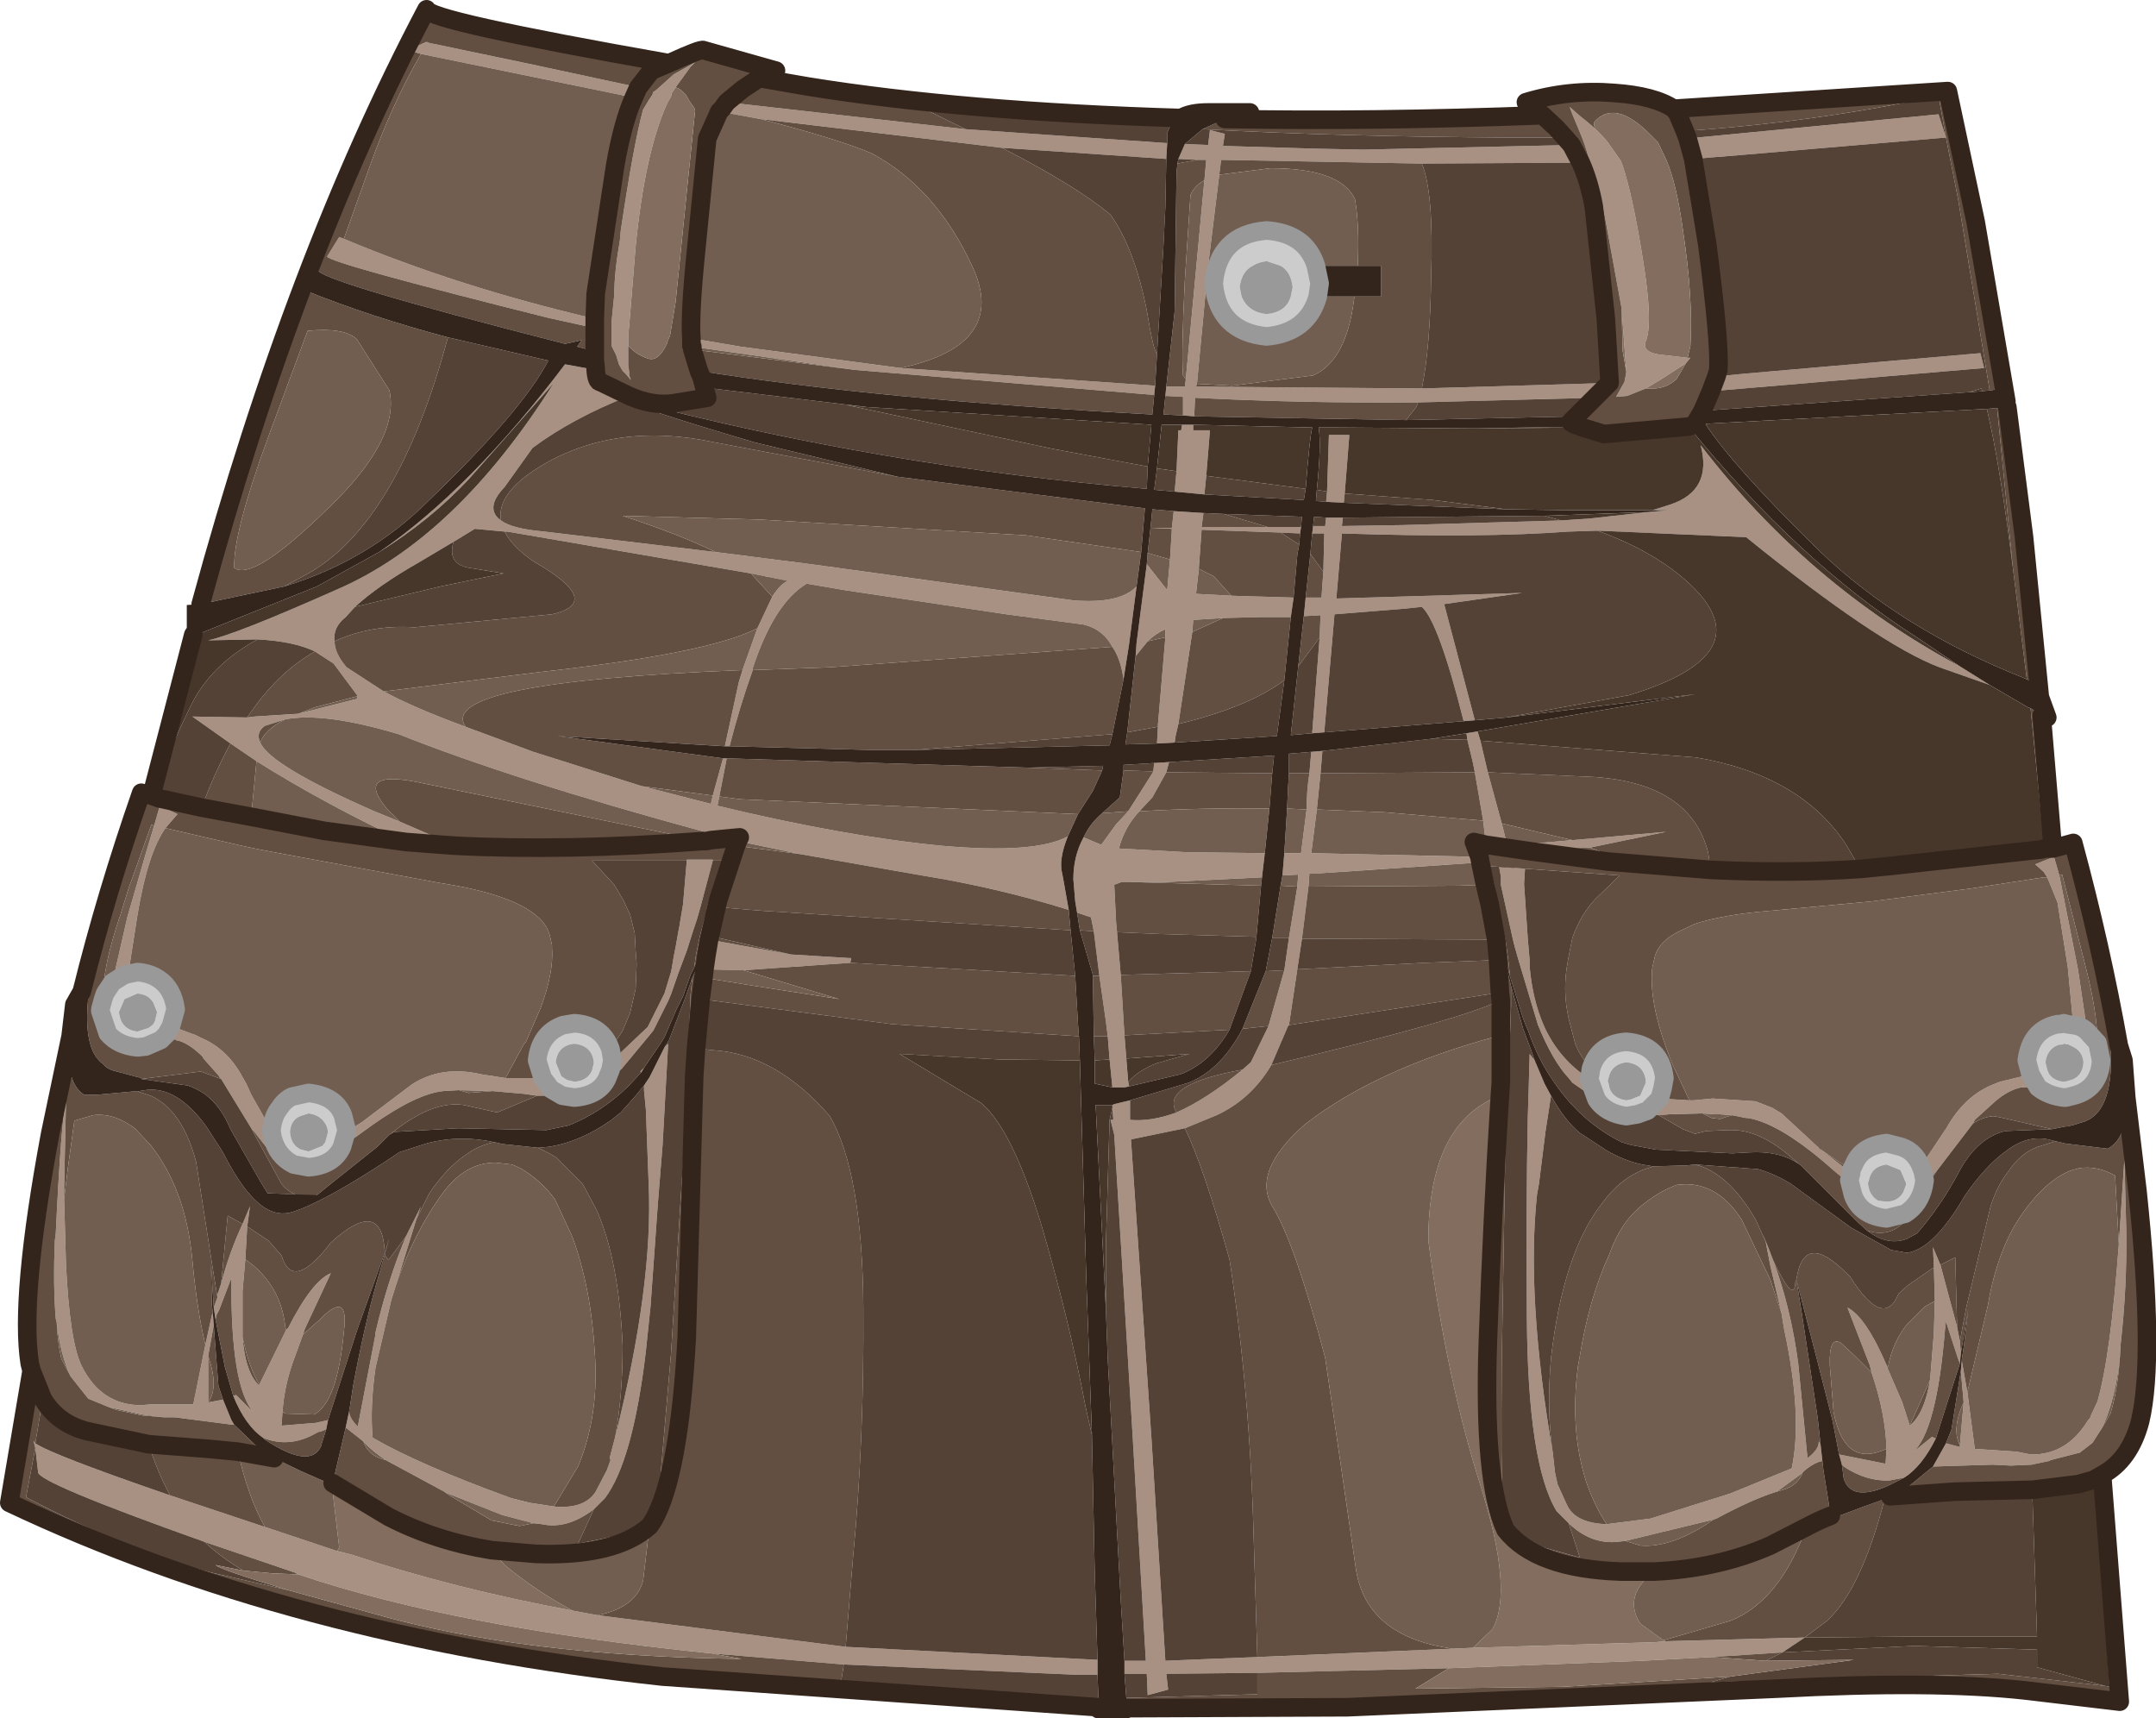
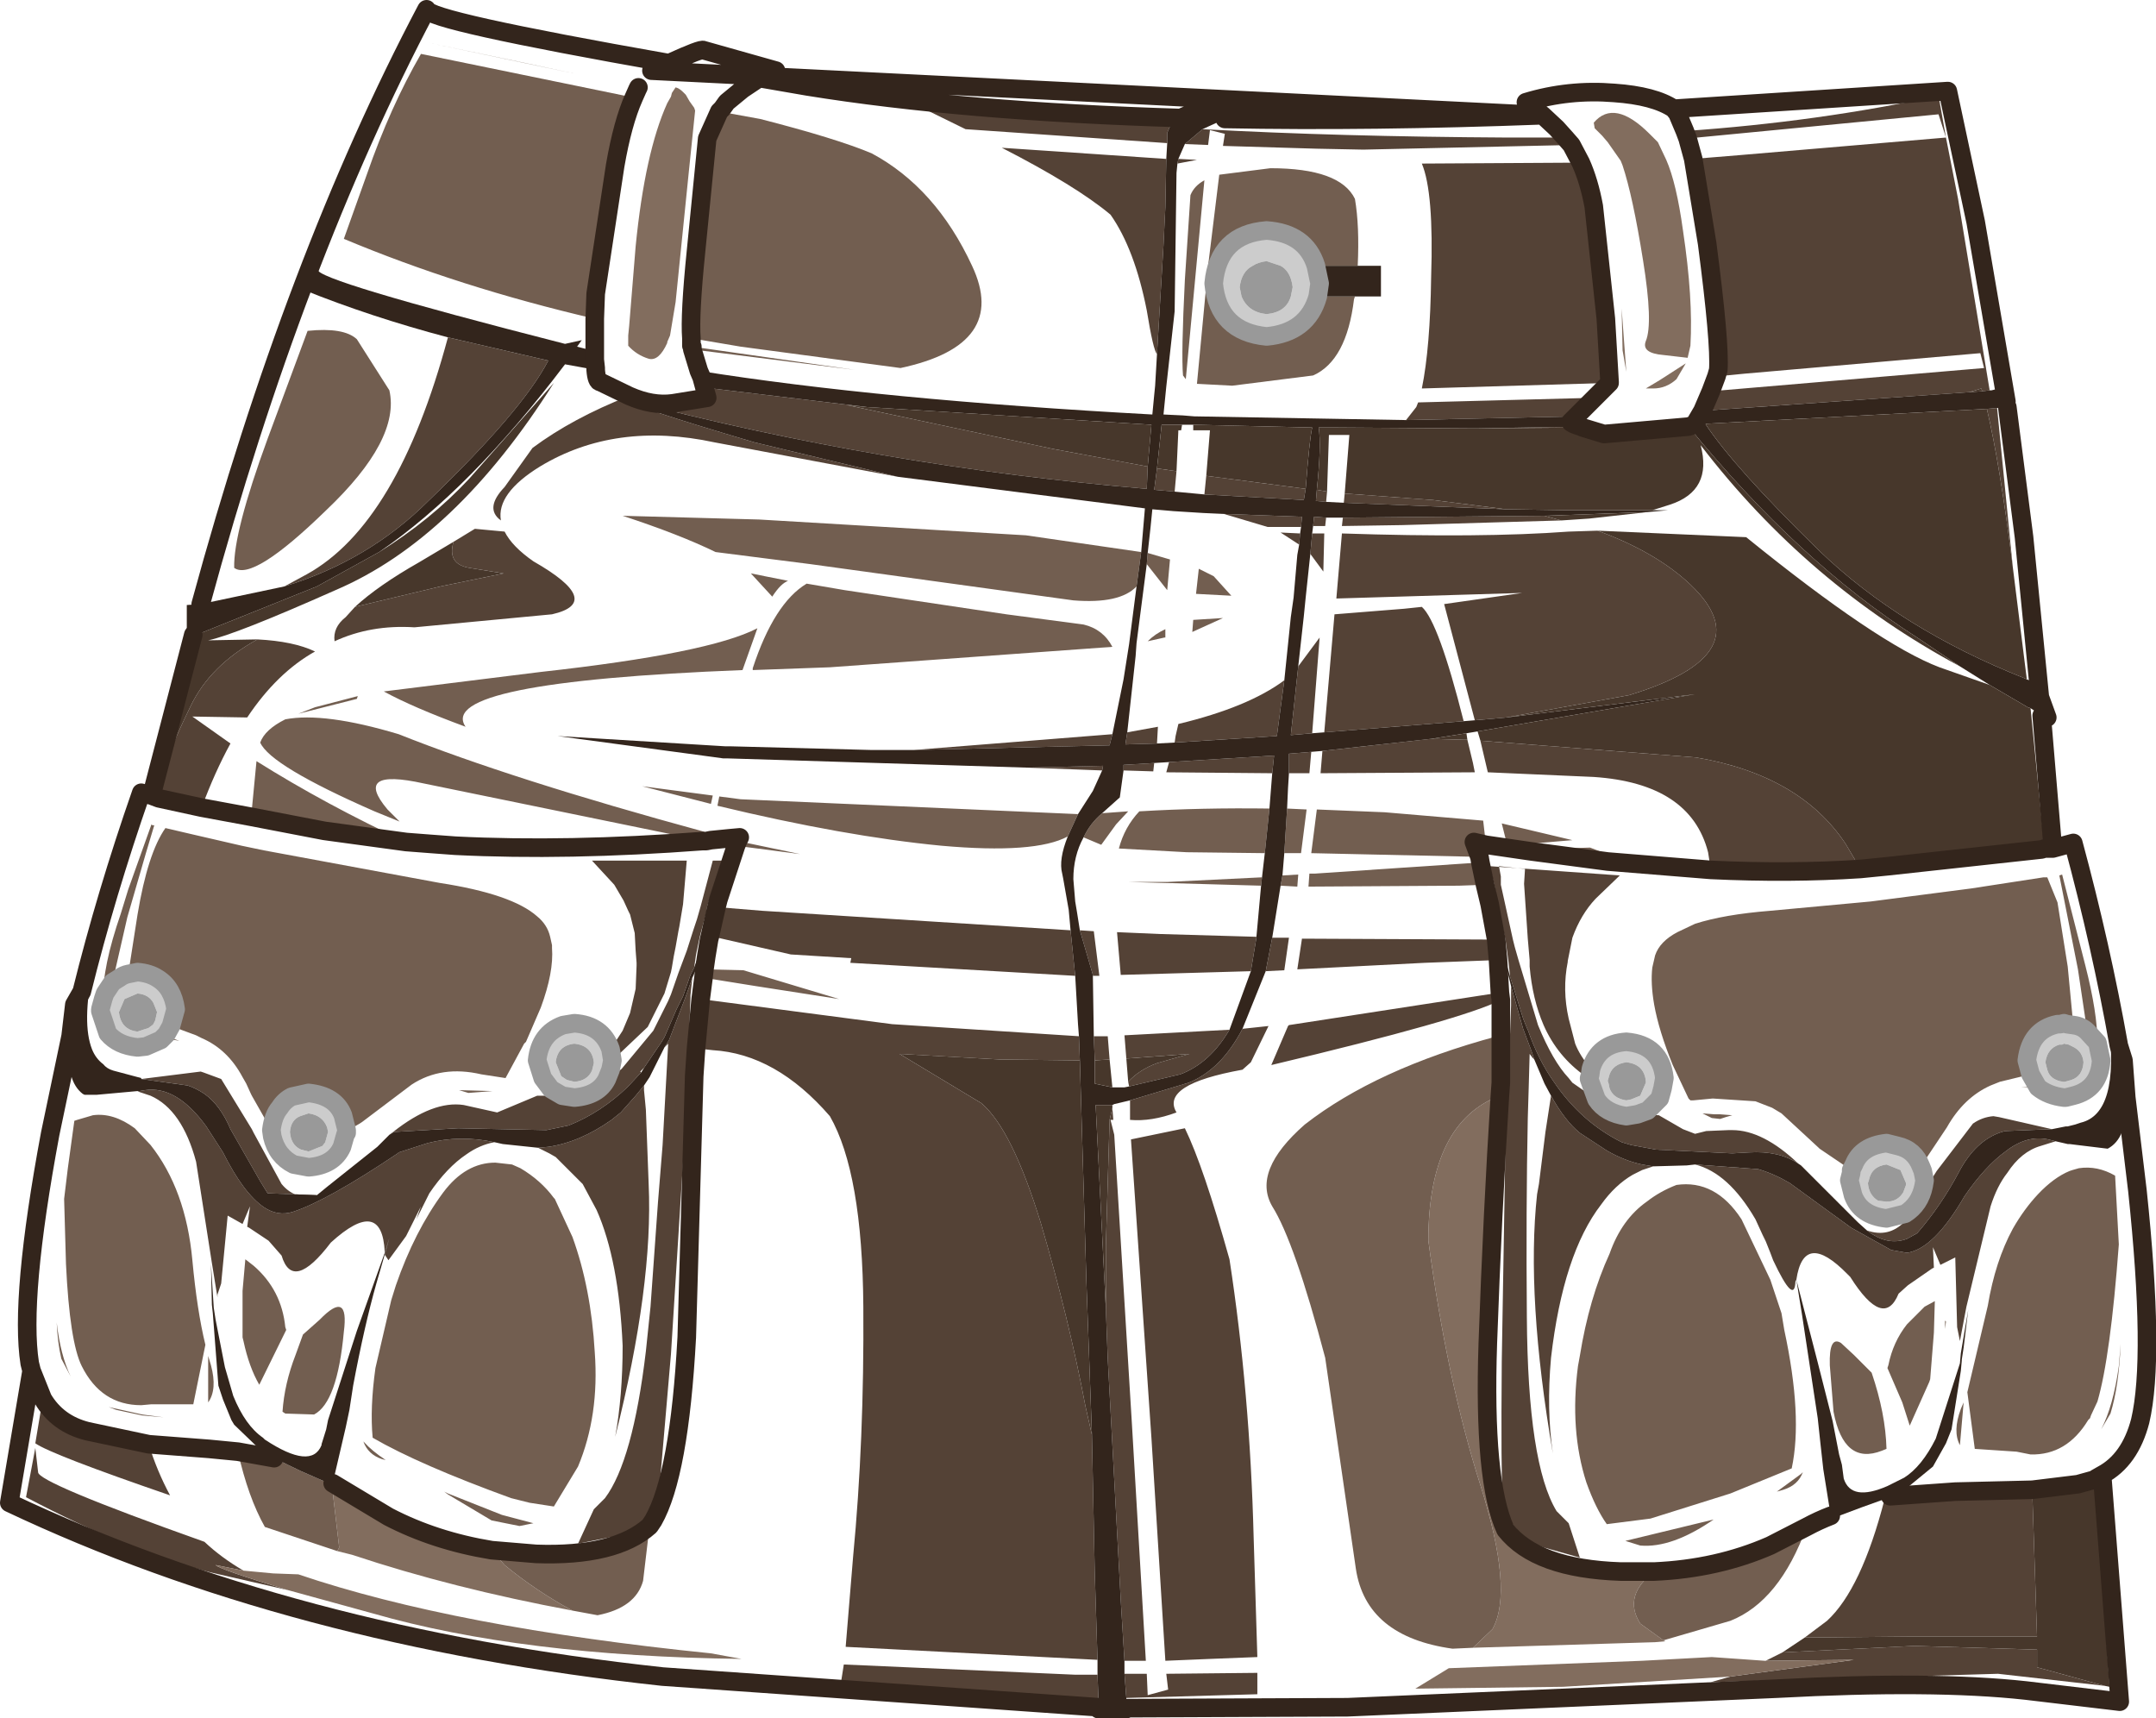
<svg xmlns="http://www.w3.org/2000/svg" height="92.45px" width="116.0px">
  <g transform="matrix(1.0, 0.0, 0.0, 1.0, 0.5, 0.5)">
-     <path d="M86.75 16.1 L85.7 10.35 85.05 8.2 84.75 7.25 84.6 6.85 84.1 5.65 83.95 5.25 84.4 5.65 84.95 6.1 85.3 6.4 85.7 6.8 86.0 7.15 86.7 8.15 86.8 8.4 Q87.35 10.05 87.9 13.5 88.45 16.9 88.05 17.85 87.8 18.5 89.0 18.6 L90.3 18.75 90.45 18.75 90.2 19.05 88.8 19.95 88.3 20.25 88.05 20.4 87.05 20.8 86.45 20.85 86.9 20.05 86.95 19.8 87.0 19.5 86.75 16.1 M84.05 7.3 L84.55 8.25 76.0 8.3 65.2 8.1 65.1 8.9 64.5 13.8 63.9 20.15 63.85 20.3 76.0 20.4 86.1 20.1 85.3 20.9 75.8 21.15 Q69.5 21.2 63.8 20.9 L63.75 21.9 63.15 21.85 63.15 20.85 62.2 20.8 62.25 20.3 63.25 20.3 63.3 19.9 64.3 9.2 64.4 8.1 63.9 8.1 62.9 8.05 63.25 7.25 64.5 7.3 64.6 6.5 65.4 6.7 65.3 7.35 70.35 7.5 72.85 7.55 84.05 7.3 M91.55 20.55 L91.85 19.75 93.4 19.6 106.05 18.5 106.25 19.3 91.55 20.55 M90.6 8.05 L90.3 6.95 103.8 5.65 104.2 6.9 93.05 7.85 90.6 8.05 M22.15 2.4 L21.45 2.2 22.45 1.75 22.55 1.8 30.6 3.5 33.85 4.2 33.8 4.3 33.6 4.75 22.15 2.4 M33.3 18.1 L33.3 18.75 33.3 19.15 33.35 19.5 33.35 19.7 33.45 19.95 33.2 19.65 33.0 19.45 32.8 19.1 32.65 18.6 32.4 18.1 32.4 17.35 32.4 17.3 32.4 16.85 32.55 15.35 Q32.55 14.15 32.85 12.45 L32.9 11.9 Q33.6 7.2 34.1 5.4 L34.4 4.9 34.6 4.6 34.65 4.45 34.8 4.35 35.75 3.5 36.55 3.05 36.9 2.85 36.65 3.1 35.85 4.2 35.65 4.5 35.6 4.7 35.4 5.05 Q34.2 7.7 33.7 12.75 L33.35 17.05 33.3 17.55 33.3 18.1 M18.0 12.35 Q24.2 14.95 31.5 16.65 L31.5 17.1 31.5 17.15 29.0 16.6 Q17.2 13.65 17.1 13.3 L17.75 12.25 18.0 12.35 M31.55 19.4 Q31.6 20.05 31.8 20.05 L33.35 20.8 Q30.3 22.0 28.15 23.6 L26.65 25.7 Q25.55 26.85 26.45 27.5 27.05 27.95 28.8 28.1 L38.0 29.2 43.1 29.85 57.25 31.8 Q59.75 32.0 60.65 31.05 L60.25 34.15 59.95 36.05 Q59.8 34.95 59.35 34.3 58.85 33.35 57.8 33.1 L53.65 32.55 44.95 31.25 42.9 30.9 Q41.15 31.95 40.0 35.45 L40.0 35.55 Q39.3 37.5 38.75 39.65 L38.5 39.65 39.25 36.2 39.45 35.55 40.25 33.3 41.05 31.6 Q41.5 30.9 41.9 30.75 L39.9 30.35 26.8 28.1 26.65 28.1 25.05 27.95 23.9 28.65 22.05 29.75 Q19.85 31.0 18.6 32.15 L18.1 32.7 Q17.4 33.25 17.5 34.0 17.5 34.65 18.15 35.4 L20.15 36.7 Q21.7 37.55 24.55 38.6 L28.2 39.95 34.05 41.8 37.75 42.75 37.85 42.3 38.4 40.3 38.6 40.3 38.2 42.35 38.1 42.85 Q44.95 44.5 50.15 45.0 55.2 45.45 56.95 44.5 56.45 45.75 56.65 46.5 L56.7 46.75 57.0 48.45 Q53.15 47.25 49.1 46.6 L42.55 45.45 39.2 44.75 39.3 44.55 38.75 44.6 37.8 44.35 37.75 44.7 37.5 44.75 37.3 44.75 37.3 44.7 37.4 44.25 Q27.1 41.45 20.95 39.0 16.95 37.8 14.85 38.2 L13.75 38.55 Q13.25 38.9 13.5 39.45 14.05 40.7 19.65 43.15 L21.0 43.7 24.0 45.0 22.65 44.9 21.35 44.8 Q17.05 42.8 13.3 40.45 L11.9 39.5 9.85 38.05 12.8 38.1 13.2 38.05 15.55 37.9 18.7 37.1 18.75 36.95 17.45 35.2 16.45 34.55 Q15.3 34.0 13.35 33.9 L10.7 33.95 Q12.15 33.65 17.55 31.25 24.0 28.5 29.3 20.1 L24.75 25.25 Q22.65 27.5 19.9 29.2 24.8 25.85 29.9 19.1 L31.55 19.4 M36.75 18.15 L36.7 18.1 36.7 17.7 39.35 18.15 47.95 19.3 61.65 20.25 61.6 20.75 45.5 19.4 36.75 18.15 M38.2 5.5 L38.35 5.35 38.6 5.0 51.45 6.45 62.3 7.2 62.25 8.05 53.4 7.45 40.4 5.9 38.2 5.5 M62.8 24.85 L62.9 22.65 63.05 22.65 63.1 22.35 63.7 22.35 63.7 22.65 64.6 22.65 64.4 25.1 64.3 26.1 62.7 25.95 62.8 24.85 M58.55 88.8 L58.55 89.6 57.35 89.6 44.9 89.05 37.75 88.45 Q23.95 87.05 15.55 84.2 L15.35 84.1 10.5 82.45 Q1.5 79.25 1.55 78.7 L1.4 77.4 1.3 77.0 1.4 77.15 Q2.25 77.75 8.65 79.95 L13.75 81.65 17.65 82.95 18.45 83.15 Q23.85 84.95 30.3 86.15 L31.65 86.4 45.0 88.1 58.55 88.8 M69.5 27.85 L69.45 28.2 68.4 28.15 64.15 28.0 64.0 30.1 63.85 31.45 65.75 31.55 69.1 31.65 68.95 32.7 67.3 32.7 65.3 32.75 63.7 32.85 63.65 33.5 62.9 38.45 62.75 39.1 62.7 39.45 61.75 39.5 61.8 38.6 61.8 38.5 62.2 33.8 62.2 33.35 Q61.65 33.6 61.25 34.0 L60.6 34.8 60.65 34.1 61.2 29.85 62.3 31.25 62.45 29.6 62.55 27.95 61.4 27.9 62.55 27.9 62.65 27.0 64.25 27.1 64.15 27.85 67.7 27.85 69.5 27.85 M70.9 25.95 L71.0 22.9 72.1 22.9 71.85 26.05 71.8 26.55 70.85 26.5 70.9 25.95 M88.4 26.95 L89.35 26.65 Q91.65 25.9 91.0 23.45 96.75 30.95 104.95 35.35 L106.55 36.35 103.85 35.4 Q100.55 34.15 93.45 28.4 L85.45 28.05 83.9 28.1 Q79.2 28.45 71.7 28.2 L71.4 31.7 81.4 31.4 77.2 32.0 78.85 38.25 78.25 38.3 Q76.9 32.95 76.0 32.15 L75.05 32.25 71.3 32.55 70.75 38.9 70.1 38.95 70.5 33.8 70.55 32.6 69.65 32.65 69.75 31.65 70.6 31.65 70.7 30.25 70.75 28.2 70.1 28.2 70.15 27.8 70.8 27.8 70.85 27.35 71.75 27.35 71.7 27.8 74.95 27.75 83.5 27.5 85.0 27.4 88.15 27.05 89.25 26.95 88.4 26.95 M31.45 80.7 Q30.0 81.8 28.65 81.5 L28.2 81.45 26.5 81.0 23.6 79.85 23.4 79.75 20.25 78.05 Q19.5 77.55 19.1 77.1 L19.05 77.05 18.1 76.3 18.3 75.35 18.3 75.3 Q18.2 75.7 18.75 76.25 L19.7 71.3 19.7 71.2 Q20.35 68.4 21.35 66.0 L22.15 64.4 21.9 65.1 20.8 68.65 20.55 69.45 19.7 73.1 Q19.4 75.25 19.55 76.85 22.05 78.3 27.0 80.1 L28.0 80.35 29.3 80.55 Q30.95 80.7 31.55 79.75 L32.15 78.6 32.35 78.05 32.3 77.95 32.6 76.8 Q34.65 68.65 34.4 63.2 L34.25 59.2 34.15 58.15 34.15 57.9 34.45 57.45 35.25 55.85 35.45 55.65 35.15 61.1 34.9 64.2 34.5 69.8 34.25 72.2 Q33.55 78.1 32.05 80.1 L31.45 80.7 M37.4 51.65 L37.5 50.95 37.65 50.05 42.05 50.85 45.3 51.05 45.25 51.3 39.5 51.7 37.4 51.65 M36.45 45.8 L36.45 45.75 37.85 45.75 37.85 45.8 37.2 48.25 37.0 48.95 36.8 49.55 36.45 50.65 36.0 51.85 35.6 53.0 35.45 53.35 34.65 54.95 32.95 57.0 32.6 57.3 32.15 57.55 32.35 57.05 32.45 56.55 34.35 54.75 35.25 52.95 35.6 51.8 35.65 51.55 35.75 50.95 35.85 50.45 36.0 49.6 36.05 49.35 36.25 48.15 36.45 45.8 M29.75 58.45 L28.65 58.45 28.4 58.45 27.7 58.35 26.0 58.2 24.2 58.15 23.35 58.2 Q21.9 58.35 19.5 60.05 L18.6 60.7 18.5 60.75 17.9 61.2 18.1 60.5 18.15 60.45 18.85 59.95 19.0 59.85 21.65 57.85 Q23.25 56.8 25.4 57.3 L26.7 57.5 28.45 57.5 28.7 57.5 29.15 58.1 29.75 58.45 M34.0 57.2 L33.95 57.15 34.15 56.95 34.0 57.2 M70.05 39.95 L70.65 39.9 70.55 41.1 70.35 43.05 70.05 45.4 79.1 45.6 79.15 45.9 70.25 46.5 69.95 46.5 69.9 47.2 69.55 50.0 69.3 51.65 68.85 54.65 68.8 54.7 67.9 56.8 Q66.8 58.65 64.95 59.5 L63.25 60.2 60.35 60.8 61.45 76.85 62.2 88.85 64.6 88.75 67.15 88.65 77.65 88.2 78.75 88.15 88.55 87.85 89.1 87.8 96.6 87.6 95.4 88.4 91.6 88.65 87.85 88.85 77.45 89.25 67.15 89.5 62.25 89.55 62.35 90.4 61.25 90.7 61.2 89.55 60.0 89.55 60.0 88.85 61.15 88.85 60.4 76.1 59.45 60.55 59.25 59.75 59.4 59.75 59.35 59.1 59.35 58.95 59.45 58.9 60.3 58.7 60.3 59.75 Q61.45 59.85 62.8 59.35 64.4 58.65 66.35 57.05 L66.8 56.65 67.75 54.7 68.6 51.7 68.85 49.95 69.3 47.2 69.35 46.55 68.5 46.6 68.6 45.4 69.5 45.4 69.8 43.05 Q69.8 42.05 69.95 41.1 L70.05 39.95 M78.4 38.95 L79.0 38.85 79.15 39.35 79.55 41.05 80.3 43.8 80.6 45.0 84.1 44.7 89.15 44.25 85.05 45.1 83.45 45.15 81.85 45.3 79.45 44.95 79.3 43.65 78.85 41.05 78.75 40.55 78.45 39.3 78.4 38.95 M67.55 45.4 L67.4 46.7 62.3 46.95 60.25 46.95 59.85 46.95 59.45 47.1 59.55 49.1 59.6 49.65 59.8 51.95 60.0 55.2 60.1 56.45 60.2 57.7 60.25 57.95 60.0 58.0 59.35 58.0 59.2 56.5 59.1 55.25 59.0 54.45 58.65 52.0 58.35 49.6 58.2 48.85 57.45 48.6 57.35 48.0 57.25 46.8 Q57.25 45.55 57.8 44.55 L58.75 44.95 59.55 43.85 60.2 43.15 61.5 41.1 61.55 41.0 61.6 40.55 62.4 40.5 62.25 41.05 61.5 42.4 60.8 43.15 Q60.0 44.0 59.7 45.15 L63.35 45.35 67.55 45.4 M7.8 43.9 L8.1 42.85 9.05 43.3 8.4 44.05 Q7.45 45.4 6.9 48.7 L6.4 51.9 Q6.15 51.95 5.95 52.1 L5.55 52.35 6.35 48.85 7.35 45.4 7.8 43.9 M8.7 54.7 L10.05 55.2 10.35 55.35 Q11.75 55.95 12.55 57.45 L12.75 57.8 13.0 58.35 13.05 58.45 14.1 60.3 14.15 60.65 Q14.4 61.7 15.3 62.15 L14.05 61.5 13.15 60.35 13.05 60.25 11.4 57.55 11.35 57.5 11.25 57.35 10.45 56.45 10.4 56.35 Q9.75 55.7 9.15 55.5 L8.75 55.35 8.35 55.3 8.3 55.3 8.45 55.15 8.7 54.7 M11.2 69.3 L11.2 69.15 11.4 68.55 Q11.85 66.85 12.55 65.35 L12.95 64.4 12.8 65.5 12.7 67.25 12.55 68.95 12.55 71.45 Q12.7 73.35 13.45 74.05 L13.45 74.0 14.9 71.05 15.0 70.95 Q16.3 68.4 17.3 68.0 L15.9 71.0 15.8 71.3 15.4 72.4 Q14.8 73.95 14.7 75.45 L14.65 76.2 16.5 76.05 17.15 75.9 17.05 76.4 16.8 76.5 16.6 76.55 Q15.1 77.45 13.65 76.85 12.7 76.2 12.05 74.6 L12.2 74.55 13.15 75.5 Q11.9 74.1 11.95 68.3 L11.95 68.25 11.3 69.95 11.15 70.25 11.1 70.5 11.0 69.85 11.2 69.3 M10.95 70.15 L11.0 70.8 10.7 72.45 10.7 74.95 11.5 74.8 11.95 75.9 12.1 76.15 12.0 76.15 8.9 75.75 8.3 75.75 7.15 75.6 5.35 75.2 4.25 74.75 3.3 73.55 Q2.75 72.4 2.55 70.65 L2.5 70.45 Q2.35 68.65 2.45 66.25 L2.5 65.85 Q2.8 59.6 3.05 58.8 L2.95 63.4 2.95 64.0 3.05 67.5 Q3.25 71.7 3.9 73.0 4.95 75.1 7.1 75.1 L7.65 75.05 9.9 75.05 10.55 71.85 10.9 70.25 10.95 70.15 M85.4 58.65 L84.1 57.75 83.9 57.5 Q83.05 56.6 82.25 54.65 L81.2 51.15 81.0 50.45 80.9 50.05 80.35 47.55 80.25 47.1 80.25 46.65 80.15 46.1 81.55 46.25 81.5 47.05 81.7 50.0 81.8 51.15 81.8 51.5 Q81.95 53.25 82.55 54.65 83.3 56.35 84.8 57.4 L85.0 57.55 85.4 58.65 M88.75 59.5 L87.6 59.45 88.15 59.25 88.8 58.6 90.45 58.7 90.6 58.7 91.65 58.6 93.95 58.75 94.85 59.1 95.35 59.4 97.35 61.25 98.9 62.45 99.1 62.6 99.0 63.0 99.05 63.2 98.25 62.55 Q95.35 59.95 93.55 59.65 L93.45 59.65 92.7 59.5 92.05 59.45 91.75 59.45 91.1 59.4 89.3 59.45 88.75 59.5 M97.55 78.1 Q97.05 78.2 96.5 78.7 L96.4 78.8 95.1 79.75 Q93.8 80.15 91.85 81.2 L91.7 81.25 86.95 82.4 86.55 82.45 Q85.1 82.6 83.9 81.45 L83.25 80.8 Q81.7 78.25 81.65 70.35 81.6 64.55 81.7 59.65 L81.75 58.0 81.8 56.2 81.95 56.4 82.05 56.5 82.6 57.8 82.95 58.45 82.65 60.4 82.3 63.2 82.2 63.75 Q81.6 69.25 83.05 77.7 L83.15 78.6 83.15 78.65 83.3 79.35 83.8 80.45 Q84.25 81.45 85.95 81.5 L88.3 81.2 92.6 79.85 95.9 78.5 Q96.5 75.7 95.5 71.05 L95.35 70.15 94.75 67.6 94.5 66.3 94.35 65.9 94.75 66.9 94.9 67.3 Q95.85 69.85 96.25 72.85 L96.75 77.95 Q97.4 77.45 97.35 77.05 L97.45 77.2 97.55 78.1 M102.85 62.25 L104.25 60.15 Q105.15 58.55 106.6 57.9 L107.1 57.7 108.75 57.3 109.15 58.0 108.95 57.95 108.25 58.0 Q107.55 58.15 106.85 58.75 L105.75 59.75 105.65 59.95 103.7 62.5 103.0 63.3 103.05 63.0 102.95 62.5 102.85 62.25 M111.05 54.65 L110.75 51.5 110.2 48.05 109.65 46.7 109.45 46.4 109.0 46.0 110.0 45.6 110.0 45.55 110.3 46.6 111.3 51.65 111.8 55.0 Q111.5 54.7 111.05 54.65 M104.95 71.65 L105.0 72.3 104.95 72.85 104.85 72.6 104.2 70.6 104.15 70.55 104.15 71.0 Q103.7 76.55 102.4 77.65 L103.45 76.8 103.65 76.9 Q102.9 78.4 101.95 79.0 L101.15 79.15 Q99.9 79.2 98.7 78.4 L98.6 78.3 98.45 77.75 100.95 78.25 101.0 77.45 Q100.95 75.55 100.2 73.35 L100.1 72.95 98.9 69.85 Q99.9 70.35 101.05 73.05 L101.05 73.1 101.85 74.95 102.25 76.2 Q103.05 75.55 103.35 73.7 L103.55 71.2 103.6 69.5 103.55 67.7 103.5 66.6 103.9 67.55 104.8 70.9 104.95 71.65 M105.05 72.7 L105.35 74.4 105.75 77.45 108.0 77.6 108.75 77.75 Q110.7 77.8 111.85 75.9 L111.95 75.8 112.0 75.65 112.35 74.9 Q113.05 72.5 113.5 66.45 L113.8 61.85 113.9 65.65 Q113.95 68.7 113.6 71.8 L113.5 73.0 Q113.2 75.15 112.55 76.4 L112.45 76.55 112.1 77.1 112.05 77.15 111.4 77.65 109.85 78.05 109.75 78.1 108.8 78.3 107.7 78.35 106.7 78.3 103.5 78.4 104.2 77.15 104.95 77.35 104.95 77.25 105.15 74.95 105.0 73.25 105.05 72.7" fill="#a89182" fill-rule="evenodd" stroke="none" />
-     <path d="M85.3 6.4 L84.95 6.1 84.4 5.65 83.95 5.25 84.1 5.65 84.6 6.85 84.75 7.25 85.05 8.2 85.7 10.35 86.75 16.1 86.8 18.35 87.0 19.5 86.95 19.8 86.9 20.05 86.45 20.85 87.05 20.8 88.05 20.4 88.45 20.4 Q89.15 20.4 89.7 19.9 L90.2 19.05 90.45 18.75 90.3 18.75 90.45 18.1 Q90.6 15.55 90.05 11.9 89.7 9.35 89.15 8.1 L88.7 7.15 88.6 7.05 88.25 6.7 Q86.35 4.8 85.25 6.1 L85.3 6.4 M84.05 7.3 L83.7 6.9 83.25 6.4 82.5 5.7 83.25 6.4 83.7 6.9 80.6 6.9 Q71.55 6.85 64.2 6.45 L65.4 5.9 Q73.25 6.05 82.5 5.7 L81.6 5.0 Q83.9 4.3 86.35 4.5 88.5 4.65 89.55 5.35 L89.75 5.6 90.15 6.55 89.75 5.6 89.55 5.35 104.3 4.4 105.8 11.45 107.45 21.1 106.85 20.45 106.65 20.5 106.55 20.5 104.85 10.2 104.2 6.9 103.8 4.65 Q97.35 6.05 90.15 6.55 L90.3 6.95 90.6 8.05 91.35 12.6 Q92.05 17.95 91.95 19.4 L91.85 19.75 91.55 20.55 91.1 21.6 90.75 22.2 90.65 22.35 90.35 22.45 85.8 22.85 84.65 22.5 84.55 22.45 Q84.05 22.3 84.0 22.2 L84.3 21.9 85.3 20.9 86.1 20.1 86.1 20.05 85.9 16.65 85.25 10.6 Q85.0 9.25 84.55 8.25 L84.05 7.3 M107.5 21.4 L108.4 28.4 109.25 37.0 108.95 36.2 108.55 36.05 108.45 35.25 107.8 30.05 106.95 21.45 107.5 21.4 M109.35 38.0 L109.95 45.15 111.05 44.85 Q112.55 50.4 113.5 55.75 L112.95 54.55 Q113.55 59.4 111.45 59.9 L111.15 60.0 110.75 60.1 110.65 60.1 109.9 60.25 107.05 59.6 106.75 59.55 Q106.15 59.6 105.65 59.95 L105.75 59.75 106.85 58.75 Q107.55 58.15 108.25 58.0 L108.4 58.0 109.15 58.0 Q109.7 58.45 110.55 58.55 L110.65 58.55 111.05 58.45 Q112.45 58.1 112.55 56.55 L112.35 55.6 Q112.35 54.0 111.7 51.45 L110.45 46.55 110.3 46.6 110.0 45.55 110.0 45.6 109.0 46.0 109.45 46.4 109.65 46.7 109.45 46.7 105.55 47.3 100.15 48.0 94.75 48.5 Q92.25 48.7 90.7 49.2 L89.75 49.65 Q88.8 50.15 88.55 50.9 L88.4 51.55 Q88.3 52.4 88.5 53.55 88.75 54.95 89.5 56.8 L90.35 58.6 90.45 58.7 88.8 58.6 88.95 58.05 89.05 57.5 Q88.85 55.7 87.0 55.55 85.5 55.65 85.1 57.0 84.5 56.3 84.25 55.65 L83.9 54.3 Q83.55 52.75 83.85 51.25 L83.85 51.2 84.1 49.95 Q84.55 48.7 85.35 47.85 L86.65 46.6 79.65 46.1 79.9 47.1 80.25 48.95 80.5 50.05 80.65 51.15 80.75 52.05 80.5 51.15 80.35 50.6 80.25 50.35 80.35 50.65 80.45 51.15 80.8 52.55 80.8 53.45 80.8 53.6 80.75 55.05 80.6 58.3 80.5 60.85 80.3 72.75 Q80.25 78.75 80.35 80.3 80.85 82.15 82.55 82.75 L84.5 83.3 83.9 81.45 Q85.1 82.6 86.55 82.45 L86.95 82.4 87.75 82.65 Q89.45 82.8 91.7 81.25 L91.85 81.2 Q93.8 80.15 95.1 79.75 L95.45 79.65 Q96.25 79.4 96.5 78.7 97.05 78.2 97.55 78.1 L97.6 78.55 98.0 81.05 Q97.35 81.3 96.7 81.65 97.35 81.3 98.0 81.05 L98.05 81.2 99.65 80.6 100.9 80.15 Q99.65 85.0 97.8 86.7 L96.6 87.6 89.1 87.8 89.0 87.75 92.6 86.7 Q95.25 85.65 96.7 81.65 L94.75 82.65 Q91.9 83.9 88.5 84.05 L86.7 84.05 Q82.15 83.9 80.5 81.8 79.3 79.2 79.55 71.75 79.8 64.75 80.2 58.45 L80.25 57.75 80.25 55.2 80.05 55.25 Q73.55 57.0 69.7 60.0 66.85 62.5 67.95 64.4 69.15 66.3 70.8 72.55 L72.45 83.9 Q73.0 87.55 77.65 88.2 L67.15 88.65 66.95 82.2 Q66.75 74.4 65.65 67.25 64.25 62.25 63.25 60.2 L64.95 59.5 Q66.8 58.65 67.9 56.8 78.2 54.35 80.25 53.3 L80.2 52.9 80.1 51.15 80.2 52.9 68.85 54.65 69.3 51.65 76.15 51.3 80.1 51.15 80.0 50.05 79.65 48.15 79.4 47.1 79.65 48.15 80.0 50.05 69.55 50.0 69.9 47.2 78.0 47.15 79.4 47.1 79.15 45.9 79.1 45.6 78.8 44.8 79.45 44.95 81.85 45.3 86.0 45.85 85.7 45.35 85.05 45.1 89.15 44.25 84.1 44.7 80.3 43.8 79.55 41.05 85.25 41.3 Q90.45 41.65 91.4 45.35 L91.55 46.3 Q95.8 46.5 99.6 46.25 L101.1 46.1 109.35 45.2 109.5 45.15 108.75 37.6 109.35 38.0 M113.9 58.55 L114.5 63.55 Q115.45 72.55 114.65 75.95 114.1 78.05 112.6 78.85 L113.55 91.05 108.5 90.45 Q103.5 89.9 95.1 90.35 L72.0 91.35 60.1 91.4 60.1 90.85 67.15 90.65 67.15 89.5 77.45 89.25 75.65 90.35 83.6 90.25 92.6 89.7 91.55 90.0 107.0 89.55 112.75 90.2 113.0 90.25 112.35 80.65 112.25 79.05 112.2 79.1 111.3 79.35 108.85 79.65 104.7 79.75 101.2 80.0 102.1 79.55 103.5 78.4 106.7 78.3 107.7 78.35 108.8 78.3 109.75 78.1 109.85 78.05 111.4 77.65 112.05 77.15 112.1 77.1 112.45 76.55 112.55 76.4 113.05 75.55 Q113.5 74.1 113.6 71.8 113.95 68.7 113.9 65.65 L113.8 61.85 113.5 66.45 113.3 62.75 Q112.35 62.2 111.35 62.35 L111.0 62.45 110.85 62.5 Q110.0 62.85 109.15 63.75 108.4 64.55 107.8 65.6 106.85 67.35 106.45 69.75 L105.35 74.4 105.05 72.7 105.05 72.65 105.15 72.0 105.4 69.95 105.0 72.3 104.95 71.65 105.3 69.8 106.6 64.4 Q106.95 63.3 107.5 62.6 108.25 61.45 109.3 61.15 L110.1 60.9 110.75 61.05 110.85 61.05 111.25 61.1 112.9 61.3 Q113.95 60.75 113.9 58.75 L113.9 58.55 M58.6 91.35 L35.15 89.7 Q15.2 87.55 0.0 80.35 L1.2 73.25 1.1 72.85 Q0.55 69.35 2.2 60.5 L3.3 55.25 3.25 55.75 Q3.05 57.65 3.95 58.35 L4.05 58.4 4.7 58.4 6.9 58.2 7.0 58.25 7.6 58.45 Q9.3 59.2 10.05 62.0 L10.9 67.45 11.2 69.3 11.0 69.85 10.85 67.5 10.9 69.7 10.95 70.15 10.9 70.25 10.55 71.85 Q10.1 70.0 9.85 67.3 9.5 63.5 7.6 61.1 L6.75 60.2 Q5.6 59.35 4.5 59.5 L3.65 59.75 3.5 59.8 3.15 62.35 2.95 64.0 2.95 63.4 3.05 58.8 Q2.8 59.6 2.5 65.85 L2.45 66.25 Q2.35 68.65 2.5 70.45 L2.55 70.65 Q2.6 71.75 2.8 72.6 L3.3 73.55 4.25 74.75 5.35 75.2 5.75 75.35 7.15 75.65 8.3 75.75 8.9 75.75 12.0 76.15 12.1 76.15 13.45 77.45 14.25 77.95 12.3 77.6 10.75 77.45 7.5 77.2 10.75 77.45 12.3 77.6 Q12.85 80.05 13.75 81.65 L8.65 79.95 Q7.95 78.65 7.5 77.2 L4.2 76.5 Q2.6 76.1 1.8 74.75 L1.4 77.15 1.3 77.0 1.4 77.4 0.9 80.05 Q6.5 83.0 10.85 84.1 L15.0 85.05 19.55 86.3 Q27.55 88.6 39.4 88.75 L37.75 88.45 44.9 89.05 44.75 90.0 58.6 90.9 58.6 91.35 M3.9 52.85 Q5.2 47.6 7.1 42.15 L7.65 42.3 9.9 33.65 10.2 33.6 Q9.05 37.85 8.05 42.45 L10.35 42.95 13.05 43.45 10.35 42.95 Q11.05 41.05 11.9 39.5 L13.3 40.45 13.05 43.05 13.05 43.45 16.95 44.2 21.35 44.8 22.65 44.9 24.0 45.0 Q30.0 45.3 37.3 44.75 30.0 45.3 24.0 45.0 L21.0 43.7 20.35 43.05 Q18.45 40.8 22.3 41.65 L35.95 44.45 37.3 44.7 37.3 44.75 37.5 44.75 37.75 44.7 38.75 44.6 39.3 44.55 39.2 44.75 39.1 45.0 38.15 47.9 38.05 48.3 38.15 47.9 39.1 45.0 42.55 45.45 49.1 46.6 Q53.15 47.25 57.0 48.45 L57.1 49.55 40.5 48.5 38.05 48.3 37.7 49.85 37.65 50.05 37.7 49.85 37.9 49.9 42.05 50.85 37.65 50.05 37.5 50.95 37.4 51.65 37.35 52.1 37.2 53.25 37.35 52.1 40.15 52.55 44.65 53.25 39.5 51.7 45.25 51.3 57.35 52.0 57.5 54.6 57.55 55.25 47.5 54.6 37.2 53.25 36.95 55.9 36.85 57.4 36.45 71.45 Q36.05 78.85 34.65 81.3 L34.45 81.6 34.65 81.3 Q36.05 78.85 36.45 71.45 L36.85 57.4 36.95 55.9 37.85 56.0 Q41.25 56.2 44.15 59.55 45.9 62.6 45.95 69.8 46.0 77.0 45.4 83.25 L45.0 88.1 31.65 86.4 Q33.7 86.0 34.1 84.55 L34.45 81.6 Q32.6 83.25 28.35 83.1 L25.95 82.9 Q22.9 82.4 20.4 81.1 L17.4 79.3 18.1 76.3 19.05 77.05 Q19.3 77.75 20.05 78.0 L20.25 78.05 23.4 79.75 23.6 79.9 25.95 81.3 27.45 81.6 28.2 81.45 28.65 81.5 Q30.0 81.8 31.45 80.7 L30.6 82.55 32.6 82.15 Q33.75 81.8 34.45 80.95 L34.95 79.9 35.6 72.35 36.35 60.4 36.55 55.8 36.65 53.15 36.65 53.05 36.75 52.1 36.8 52.0 36.95 51.65 37.2 50.85 37.45 50.0 37.5 49.9 37.45 50.0 37.1 50.85 36.85 51.55 36.95 50.85 37.15 49.9 37.2 49.7 37.5 48.6 37.55 48.25 38.35 45.8 37.85 45.8 37.85 45.75 36.45 45.75 36.45 45.8 31.35 45.8 32.55 47.1 33.05 47.95 33.3 48.5 33.4 48.7 33.65 49.7 33.7 50.65 33.75 51.3 33.75 51.45 33.7 52.7 33.4 54.0 33.0 54.95 32.35 55.95 Q31.9 54.65 30.4 54.55 L29.8 54.65 Q28.55 55.1 28.4 56.55 L28.7 57.5 28.45 57.5 26.7 57.5 27.7 55.65 27.8 55.55 28.6 53.7 Q29.3 51.8 29.2 50.5 L29.2 50.35 29.1 49.9 Q28.95 49.25 28.4 48.8 27.05 47.6 23.15 47.0 L13.7 45.25 12.5 45.0 9.9 44.4 8.4 44.05 9.05 43.3 8.1 42.85 7.8 43.9 7.7 43.9 7.65 43.85 6.4 47.35 6.0 48.65 Q5.0 51.55 5.05 53.25 L4.9 53.8 4.9 53.9 5.3 55.1 Q5.85 55.75 6.9 55.85 L7.35 55.8 8.15 55.45 8.5 55.45 8.75 55.45 8.9 55.45 9.15 55.5 Q9.75 55.7 10.4 56.35 L10.45 56.45 11.25 57.35 11.35 57.5 11.4 57.55 10.45 57.2 10.3 57.15 7.1 57.55 7.1 57.5 5.6 57.1 Q5.25 57.0 5.05 56.75 4.65 56.45 4.45 55.95 3.9 54.55 4.5 51.6 L3.9 52.85 M10.3 32.0 Q15.35 13.45 22.45 0.0 22.45 0.6 35.5 2.9 37.25 2.1 37.35 2.2 L41.25 3.3 40.35 3.7 42.95 4.15 Q51.3 5.5 63.05 5.85 L62.45 6.3 58.5 6.05 48.7 5.1 51.45 6.45 38.6 5.0 38.35 5.35 38.2 5.5 37.55 6.95 36.95 13.0 Q36.6 16.45 36.7 17.7 L36.7 18.1 36.75 18.15 36.75 18.3 37.1 19.45 36.75 18.3 45.5 19.4 61.6 20.75 61.5 21.8 Q46.8 21.0 37.1 19.45 L37.25 19.8 37.4 20.35 37.55 20.9 35.7 21.2 Q34.6 21.35 33.35 20.8 L31.8 20.05 Q31.6 20.05 31.55 19.4 L31.55 19.3 31.5 18.85 31.5 18.4 31.5 17.15 31.5 18.4 30.55 18.15 30.8 17.8 29.9 18.0 Q16.4 14.55 16.6 14.0 L15.85 15.1 Q19.45 16.55 23.6 17.65 20.9 27.7 16.0 30.4 L14.8 31.05 10.3 32.0 M22.55 1.8 L22.45 1.75 21.45 2.2 22.15 2.4 Q20.5 5.25 19.25 8.85 L18.0 12.35 17.75 12.25 17.1 13.3 Q17.2 13.65 29.0 16.6 L31.5 17.15 31.5 17.1 31.5 16.65 31.55 15.3 32.6 8.4 Q33.0 6.1 33.6 4.75 L33.8 4.3 33.85 4.2 30.6 3.5 27.8 2.9 22.55 1.8 M35.5 2.9 L34.55 3.3 33.85 4.2 34.55 3.3 35.5 2.9 M35.85 4.2 L36.65 3.1 36.9 2.85 36.55 3.05 35.75 3.5 34.8 4.35 34.65 4.45 34.6 4.6 34.4 4.9 34.1 5.4 Q33.6 7.2 32.9 11.9 L32.85 12.45 Q32.55 14.15 32.55 15.35 L32.4 16.85 32.4 17.3 32.4 17.35 32.4 18.1 32.65 18.6 32.8 19.1 33.0 19.45 33.2 19.65 33.45 19.95 33.35 19.7 33.35 19.5 33.3 19.15 33.3 18.75 33.3 18.1 Q33.75 18.6 34.4 18.8 34.95 18.95 35.4 17.95 L35.4 17.9 35.55 17.55 35.85 15.75 36.55 8.85 36.9 5.45 36.85 5.3 36.6 4.95 36.4 4.6 36.25 4.45 Q36.05 4.25 35.85 4.2 M40.35 3.7 L39.45 4.3 38.6 5.0 39.45 4.3 40.35 3.7 M40.4 5.9 L53.4 7.45 Q57.4 9.5 59.25 11.05 60.55 12.9 61.2 16.2 61.55 18.35 61.75 18.55 L61.65 20.25 47.95 19.3 Q53.8 18.05 51.8 13.8 49.85 9.6 46.4 7.75 44.5 6.95 40.4 5.9 M62.85 8.3 L63.9 8.1 64.4 8.1 64.3 9.2 Q63.75 9.5 63.55 10.0 L63.25 14.55 Q63.05 18.55 63.15 19.7 L63.3 19.9 63.25 20.3 62.25 20.3 62.7 16.25 62.8 8.8 62.85 8.3 M62.2 20.8 L63.15 20.85 63.15 21.85 62.1 21.8 62.2 20.8 M63.75 21.9 L63.8 20.9 Q69.5 21.2 75.8 21.15 L75.7 21.4 75.15 22.1 63.75 21.9 M72.55 13.8 Q72.65 11.65 72.4 10.2 71.6 8.55 67.85 8.55 L65.1 8.9 65.2 8.1 76.0 8.3 Q76.65 9.85 76.5 14.4 76.45 18.2 76.0 20.4 L63.85 20.3 63.9 20.15 65.8 20.25 70.15 19.7 Q71.95 18.9 72.35 15.6 L72.4 15.45 73.8 15.45 73.8 13.8 72.55 13.8 M62.2 10.65 L62.15 11.65 62.1 12.7 62.2 10.65 M47.8 25.15 L61.1 26.85 60.9 29.2 54.7 28.3 40.35 27.45 33.0 27.25 Q36.05 28.25 38.0 29.2 L28.8 28.1 Q27.05 27.95 26.45 27.5 26.2 26.05 28.55 24.6 32.6 22.15 37.95 23.3 L47.8 25.15 M59.95 36.05 L59.35 39.0 48.65 39.85 47.1 39.85 46.7 39.85 46.4 39.85 38.75 39.65 Q39.3 37.5 40.0 35.55 L44.15 35.4 59.35 34.3 Q59.8 34.95 59.95 36.05 M38.5 39.65 L29.5 39.1 37.3 40.15 38.4 40.3 37.85 42.3 34.05 41.8 28.2 39.95 24.55 38.6 Q22.9 36.2 39.45 35.55 L39.25 36.2 38.5 39.65 M38.6 40.3 L54.8 40.8 58.8 40.95 58.3 42.05 57.5 43.3 39.35 42.5 38.2 42.35 38.6 40.3 M64.25 27.1 L65.35 27.15 67.7 27.85 64.15 27.85 64.25 27.1 M69.4 28.8 L69.3 29.35 69.1 31.65 65.75 31.55 64.8 30.5 64.0 30.1 64.15 28.0 68.4 28.15 69.4 28.8 M68.95 32.7 L68.6 36.1 Q66.65 37.55 62.9 38.45 L63.65 33.5 65.3 32.75 67.3 32.7 68.95 32.7 M60.15 38.9 L60.6 34.8 61.25 34.0 62.15 33.8 62.2 33.8 61.8 38.5 61.8 38.6 60.15 38.9 M61.25 29.25 L61.4 27.9 61.5 26.9 62.65 27.0 62.55 27.9 61.4 27.9 62.55 27.95 62.45 29.6 61.25 29.25 M69.75 31.65 L70.0 29.3 70.7 30.25 70.6 31.65 69.75 31.65 M69.65 32.65 L70.55 32.6 70.5 33.8 69.35 35.35 69.65 32.65 M39.9 30.35 L41.05 31.6 40.25 33.3 Q37.65 34.65 28.6 35.65 L20.15 36.7 18.15 35.4 Q17.5 34.65 17.5 34.0 19.45 33.1 21.8 33.25 L29.2 32.55 Q32.05 31.9 28.2 29.7 27.05 28.9 26.65 28.1 L26.8 28.1 39.9 30.35 M7.65 42.3 L8.05 42.45 7.65 42.3 M28.4 58.45 L26.25 59.35 24.45 58.95 Q22.8 58.7 20.65 60.4 L20.45 60.55 19.8 61.2 17.1 63.35 16.55 63.8 Q15.4 64.1 14.65 63.2 L13.15 60.45 13.05 60.25 13.15 60.35 14.05 61.5 15.3 62.15 16.1 62.3 Q17.45 62.2 17.9 61.2 L18.5 60.75 18.6 60.7 19.5 60.05 Q21.9 58.35 23.35 58.2 L24.2 58.15 24.7 58.3 26.0 58.2 27.7 58.35 28.4 58.45 M68.75 43.0 L68.8 41.9 68.85 41.1 69.3 41.1 69.95 41.1 Q69.8 42.05 69.8 43.05 L68.75 43.0 M67.95 41.1 L67.8 43.0 Q64.15 42.95 60.8 43.15 L61.5 42.4 62.25 41.05 67.95 41.1 M67.35 47.15 L67.1 49.9 61.9 49.75 59.6 49.65 59.55 49.1 59.45 47.1 59.85 46.95 60.25 46.95 67.35 47.15 M66.8 51.75 L65.65 54.9 60.0 55.2 59.8 51.95 66.8 51.75 M58.35 55.25 L58.3 52.0 58.65 52.0 59.0 54.45 59.1 55.25 58.35 55.25 M57.6 49.55 L57.45 48.6 58.2 48.85 58.35 49.6 57.6 49.55 M58.8 43.25 L59.75 42.4 59.95 40.95 61.55 41.0 61.5 41.1 60.2 43.15 58.8 43.25 M70.35 43.05 L70.55 41.1 78.85 41.05 79.3 43.65 74.0 43.2 70.35 43.05 M69.3 47.2 L68.85 49.95 67.95 49.95 68.4 47.15 69.3 47.2 M68.6 51.7 L67.75 54.7 66.35 54.85 67.6 51.75 68.6 51.7 M66.35 57.05 Q64.4 58.65 62.8 59.35 61.9 57.85 66.35 57.05 M91.6 88.65 L95.4 88.4 94.5 88.85 94.45 88.85 91.6 88.65 M16.45 34.55 L17.45 35.2 18.75 36.95 16.45 37.55 15.55 37.9 13.2 38.05 12.8 38.1 Q14.4 35.7 16.45 34.55 M18.7 17.75 Q18.0 17.1 16.05 17.3 L13.9 23.1 Q12.05 28.15 12.1 30.05 13.1 30.8 17.05 26.95 21.05 23.15 20.45 20.5 L18.7 17.75 M14.85 38.2 Q13.75 38.75 13.5 39.45 13.25 38.9 13.75 38.55 L14.85 38.2 M18.15 60.35 L18.85 59.95 18.15 60.45 18.15 60.35 M28.45 61.25 L29.05 61.55 29.4 61.75 30.85 63.2 31.6 64.6 Q32.8 67.3 33.0 71.9 33.0 74.6 32.6 76.8 L32.3 77.95 32.35 78.05 32.15 78.6 31.55 79.75 Q30.95 80.7 29.3 80.55 L30.6 78.4 Q31.75 75.65 31.5 72.25 31.3 68.8 30.3 66.05 L29.35 64.0 29.3 63.95 Q28.6 63.0 27.5 62.35 L27.05 62.15 26.15 62.05 Q24.55 62.05 23.35 63.65 21.8 65.75 20.8 68.65 L21.9 65.1 22.6 63.7 Q23.55 62.3 24.6 61.6 25.3 61.1 26.1 60.95 L26.55 61.05 28.45 61.25 M21.35 66.0 Q20.35 68.4 19.7 71.2 L19.7 71.3 18.75 76.25 Q18.2 75.7 18.3 75.3 L18.3 75.35 18.5 74.05 Q19.1 70.85 19.75 68.55 L20.2 67.0 20.4 67.3 21.35 66.0 M11.4 68.55 L11.75 64.9 12.55 65.35 Q11.85 66.85 11.4 68.55 M12.8 65.5 L12.9 65.55 13.95 66.25 14.65 67.05 Q15.25 69.05 17.3 66.35 20.05 63.85 20.2 66.85 L20.2 66.9 18.7 71.1 17.15 75.9 16.5 76.05 14.65 76.2 14.7 75.45 14.85 75.55 16.4 75.6 Q17.65 74.95 18.0 71.15 18.3 68.85 16.7 70.5 L15.8 71.3 15.9 71.0 17.3 68.0 Q16.3 68.4 15.0 70.95 L14.9 71.05 14.85 70.9 Q14.65 68.9 13.15 67.6 L12.7 67.25 12.8 65.5 M17.05 76.4 L16.8 77.2 16.8 77.25 Q16.25 78.6 13.75 76.95 L13.65 76.85 Q15.1 77.45 16.6 76.55 L16.8 76.5 17.05 76.4 M12.05 74.6 L11.6 73.05 11.1 70.5 11.15 70.25 11.3 69.95 11.95 68.25 11.95 68.3 Q11.9 74.1 13.15 75.5 L12.2 74.55 12.05 74.6 M11.0 70.8 L11.25 74.05 11.5 74.8 10.7 74.95 Q11.2 74.25 10.85 72.95 L10.7 72.45 11.0 70.8 M1.2 73.25 L1.8 74.75 1.2 73.25 M10.5 82.45 L15.35 84.1 15.55 84.2 14.2 84.15 12.6 84.0 Q11.4 83.3 10.5 82.45 M13.45 74.0 L13.45 74.05 Q12.7 73.35 12.55 71.45 L12.6 71.65 Q12.9 73.05 13.45 74.0 M96.25 62.1 Q94.35 60.3 92.7 60.3 L92.5 60.3 91.3 60.35 90.7 60.5 90.05 60.25 88.75 59.5 89.3 59.45 91.1 59.4 91.6 59.65 92.05 59.7 92.35 59.6 92.7 59.5 93.45 59.65 93.55 59.65 Q95.35 59.95 98.25 62.55 L99.05 63.2 99.2 63.8 Q99.6 64.9 101.0 65.05 L102.0 64.8 Q102.8 64.3 103.0 63.3 L103.7 62.5 102.0 65.2 101.95 65.25 Q101.1 66.1 99.95 65.7 L99.45 65.25 99.15 64.95 96.4 62.2 96.25 62.1 M80.25 55.2 L80.25 53.3 80.25 55.2 M97.35 61.25 L97.4 61.3 99.1 62.45 99.1 62.6 98.9 62.45 97.35 61.25 M91.55 46.3 L86.0 45.85 91.55 46.3 M109.5 45.15 L109.95 45.15 109.5 45.15 M112.6 78.85 L112.25 79.05 112.6 78.85 M90.7 62.15 Q92.5 62.6 93.95 65.1 L94.5 66.3 94.75 67.6 95.35 70.15 94.75 68.35 93.2 65.1 Q91.8 62.95 89.7 63.25 88.8 63.6 88.1 64.15 86.75 65.1 86.1 66.95 85.0 69.35 84.5 72.45 L84.4 73.0 Q83.95 76.45 84.85 79.25 85.35 80.65 85.95 81.5 84.25 81.45 83.8 80.45 L83.3 79.35 83.15 78.65 83.15 78.6 83.05 77.7 Q82.7 75.35 82.95 72.55 83.6 66.95 85.65 64.3 86.4 63.25 87.35 62.7 L87.85 62.45 88.45 62.25 90.25 62.2 90.7 62.15 M94.9 67.3 Q96.05 69.75 96.1 68.45 L96.15 68.35 Q96.55 65.65 98.9 68.05 L99.05 68.2 Q100.85 71.05 101.65 69.1 L102.15 68.65 103.45 67.75 103.55 67.7 103.6 69.5 103.05 69.8 102.1 70.75 Q101.35 71.7 101.1 72.95 L101.05 73.1 101.05 73.05 Q99.9 70.35 98.9 69.85 L100.1 72.95 100.2 73.35 99.25 72.4 98.55 71.75 Q97.9 71.35 97.95 72.95 L98.15 75.45 Q98.7 78.35 100.75 77.55 L101.0 77.45 100.95 78.25 98.45 77.75 98.1 75.95 97.3 72.8 96.15 68.35 96.45 70.2 97.3 75.8 97.45 77.2 97.35 77.05 Q97.4 77.45 96.75 77.95 L96.25 72.85 Q95.85 69.85 94.9 67.3 M103.9 67.55 L104.7 67.15 104.8 70.9 103.9 67.55 M102.25 76.2 L103.3 73.85 103.35 73.7 Q103.05 75.55 102.25 76.2 M101.95 79.0 L101.85 79.05 101.05 79.45 Q99.1 80.3 98.7 79.05 L98.6 78.3 98.7 78.4 Q99.9 79.2 101.15 79.15 L101.95 79.0 M103.65 76.9 L103.45 76.8 102.4 77.65 Q103.7 76.55 104.15 71.0 L104.2 70.6 104.85 72.6 104.95 72.85 103.65 76.9 M105.0 73.25 L105.15 74.95 105.0 75.3 Q104.55 76.5 104.95 77.25 L104.95 77.35 104.2 77.15 104.5 76.4 105.0 73.25" fill="#624f41" fill-rule="evenodd" stroke="none" />
    <path d="M83.7 6.9 L84.05 7.3 72.85 7.55 70.35 7.5 65.3 7.35 65.4 6.7 64.6 6.5 64.5 7.3 63.25 7.25 64.2 6.45 Q71.55 6.85 80.6 6.9 L83.7 6.9 M84.55 8.25 Q85.0 9.25 85.25 10.6 L85.9 16.65 86.1 20.05 86.1 20.1 76.0 20.4 Q76.45 18.2 76.5 14.4 76.65 9.85 76.0 8.3 L84.55 8.25 M85.3 20.9 L84.3 21.9 75.15 22.1 75.7 21.4 75.8 21.15 85.3 20.9 M84.55 22.45 L84.65 22.5 78.9 22.55 84.55 22.45 M91.1 21.6 L91.55 20.55 106.25 19.3 106.05 18.5 93.4 19.6 91.85 19.75 91.95 19.4 Q92.05 17.95 91.35 12.6 L90.6 8.05 93.05 7.85 104.2 6.9 103.8 5.65 90.3 6.95 90.15 6.55 Q97.35 6.05 103.8 4.65 L104.2 6.9 104.85 10.2 106.55 20.5 106.15 20.55 106.1 20.4 105.45 20.6 91.1 21.6 M33.35 20.8 Q34.6 21.35 35.7 21.2 L37.55 20.9 37.4 20.35 46.15 21.4 45.1 21.3 56.15 23.65 61.25 24.6 61.2 25.8 Q46.95 24.6 33.2 21.0 33.15 21.25 40.1 23.3 L47.8 25.15 37.95 23.3 Q32.6 22.15 28.55 24.6 26.2 26.05 26.45 27.5 25.55 26.85 26.65 25.7 L28.15 23.6 Q30.3 22.0 33.35 20.8 M53.4 7.45 L62.25 8.05 62.2 10.65 62.1 12.7 61.75 18.55 Q61.55 18.35 61.2 16.2 60.55 12.9 59.25 11.05 57.4 9.5 53.4 7.45 M62.3 7.2 L51.45 6.45 48.7 5.1 58.5 6.05 62.45 6.3 62.3 6.65 62.3 7.2 M62.85 8.3 L62.9 8.05 63.9 8.1 62.85 8.3 M62.8 24.85 L62.7 25.95 61.6 25.85 61.75 24.7 62.8 24.85 M64.3 26.1 L64.4 25.1 69.75 25.8 69.65 26.4 64.3 26.1 M59.35 39.0 L59.2 39.6 48.65 39.85 59.35 39.0 M54.8 40.8 L58.85 40.7 58.8 40.95 54.8 40.8 M57.1 49.55 L57.35 52.0 45.25 51.3 45.3 51.05 42.05 50.85 37.9 49.9 37.7 49.85 38.05 48.3 40.5 48.5 57.1 49.55 M57.55 55.25 L57.6 56.55 53.3 56.5 47.9 56.2 52.3 58.85 Q53.95 60.25 55.5 65.3 57.0 70.4 57.9 75.15 L58.25 76.7 58.4 84.05 58.55 88.8 45.0 88.1 45.4 83.25 Q46.0 77.0 45.95 69.8 45.9 62.6 44.15 59.55 41.25 56.2 37.85 56.0 L36.95 55.9 37.2 53.25 47.5 54.6 57.55 55.25 M58.55 89.6 L58.6 90.9 44.75 90.0 44.9 89.05 57.35 89.6 58.55 89.6 M65.35 27.15 L69.55 27.3 69.5 27.85 67.7 27.85 65.35 27.15 M69.45 28.2 L69.4 28.8 68.4 28.15 69.45 28.2 M68.6 36.1 L68.2 39.1 62.7 39.45 62.75 39.1 62.9 38.45 Q66.65 37.55 68.6 36.1 M61.75 39.5 L60.05 39.55 60.15 38.9 61.8 38.6 61.75 39.5 M71.85 26.05 L76.6 26.4 80.55 26.9 71.8 26.55 71.85 26.05 M70.35 25.85 L70.9 25.95 70.85 26.5 70.3 26.45 70.35 25.85 M70.15 27.8 L70.2 27.3 70.85 27.35 70.8 27.8 70.15 27.8 M71.75 27.35 L82.6 27.25 83.5 27.5 74.95 27.75 71.7 27.8 71.75 27.35 M70.0 29.3 L70.1 28.2 70.75 28.2 70.7 30.25 70.0 29.3 M70.5 33.8 L70.1 38.95 68.95 39.05 69.35 35.35 70.5 33.8 M70.75 38.9 L71.3 32.55 75.05 32.25 76.0 32.15 Q76.9 32.95 78.25 38.3 L70.75 38.9 M78.85 38.25 L77.2 32.0 81.4 31.4 71.4 31.7 71.7 28.2 Q79.2 28.45 83.9 28.1 L85.45 28.05 Q88.6 29.2 90.45 30.95 94.4 34.7 87.15 36.9 L80.55 38.1 78.85 38.25 M26.65 28.1 Q27.05 28.9 28.2 29.7 32.05 31.9 29.2 32.55 L21.8 33.25 Q19.45 33.1 17.5 34.0 17.4 33.25 18.1 32.7 L18.6 32.15 23.2 31.05 26.6 30.35 24.75 30.05 Q23.55 29.85 23.9 28.65 L25.05 27.95 26.65 28.1 M10.35 42.95 L8.05 42.45 Q9.05 37.85 10.2 33.6 L8.6 40.1 Q8.9 39.25 9.75 37.5 10.8 35.3 13.35 33.9 15.3 34.0 16.45 34.55 14.4 35.7 12.8 38.1 L9.85 38.05 11.9 39.5 Q11.05 41.05 10.35 42.95 M37.85 45.8 L38.35 45.8 37.55 48.25 37.5 48.6 37.2 49.7 37.15 49.9 36.95 50.85 36.85 51.55 36.8 51.65 36.65 51.95 36.25 53.1 35.9 53.8 35.25 55.3 35.1 55.55 34.15 56.95 33.95 57.15 34.0 57.2 33.9 57.3 33.3 57.95 Q31.85 59.35 30.1 60.05 L28.9 60.3 24.15 60.2 20.7 60.4 20.45 60.55 20.65 60.4 Q22.8 58.7 24.45 58.95 L26.25 59.35 28.4 58.45 28.65 58.45 29.75 58.45 30.4 58.55 Q31.7 58.45 32.15 57.55 L32.6 57.3 32.95 57.0 34.65 54.95 35.45 53.35 35.6 53.0 36.0 51.85 36.45 50.65 36.8 49.55 37.0 48.95 37.2 48.25 37.85 45.8 M36.75 52.1 L36.65 53.05 36.65 53.15 36.55 55.8 36.35 60.4 35.6 72.35 34.95 79.9 34.45 80.95 Q33.75 81.8 32.6 82.15 L30.6 82.55 31.45 80.7 32.05 80.1 Q33.55 78.1 34.25 72.2 L34.5 69.8 34.9 64.2 35.15 61.1 35.45 55.65 35.25 55.85 35.5 55.45 36.4 53.1 36.75 52.1 M68.85 41.1 L68.85 40.05 70.05 39.95 69.95 41.1 69.3 41.1 68.85 41.1 M70.65 39.9 L76.5 39.25 78.3 39.3 78.45 39.3 78.75 40.55 78.85 41.05 70.55 41.1 70.65 39.9 M62.4 40.5 L68.05 40.15 67.95 41.1 62.25 41.05 62.4 40.5 M67.1 49.9 L67.1 49.95 66.8 51.75 59.8 51.95 59.6 49.65 61.9 49.75 67.1 49.9 M65.65 54.9 Q64.6 56.7 63.0 57.3 L60.25 57.95 60.2 57.7 Q60.8 57.05 61.75 56.7 L63.5 56.2 60.1 56.45 60.0 55.2 65.65 54.9 M58.4 56.55 L58.35 55.25 59.1 55.25 59.2 56.5 58.4 56.55 M58.3 52.0 L58.3 51.95 57.6 49.55 58.35 49.6 58.65 52.0 58.3 52.0 M59.95 40.95 L59.95 40.65 61.6 40.55 61.55 41.0 59.95 40.95 M68.85 49.95 L68.6 51.7 67.6 51.75 67.95 49.95 68.85 49.95 M67.75 54.7 L66.8 56.65 66.35 57.05 Q61.9 57.85 62.8 59.35 61.45 59.85 60.3 59.75 L60.3 58.7 63.45 57.75 Q65.2 57.05 66.35 54.85 L67.75 54.7 M59.35 59.1 L59.4 59.75 59.25 59.75 59.45 60.55 60.4 76.1 61.15 88.85 60.0 88.85 59.8 85.6 59.1 72.6 59.0 69.95 59.0 66.5 59.2 59.75 59.35 59.1 M60.0 89.55 L61.2 89.55 61.25 90.7 62.35 90.4 62.25 89.55 67.15 89.5 67.15 90.65 60.1 90.85 60.0 89.55 M67.15 88.65 L64.6 88.75 62.2 88.85 61.45 76.85 60.35 60.8 63.25 60.2 Q64.25 62.25 65.65 67.25 66.75 74.4 66.95 82.2 L67.15 88.65 M67.9 56.8 L68.8 54.7 68.85 54.65 80.2 52.9 80.25 53.3 Q78.2 54.35 67.9 56.8 M69.3 51.65 L69.55 50.0 80.0 50.05 80.1 51.15 76.15 51.3 69.3 51.65 M23.6 17.65 L29.0 18.9 Q27.6 21.6 22.55 26.45 19.35 29.65 14.8 31.05 L16.0 30.4 Q20.9 27.7 23.6 17.65 M32.35 55.95 L33.0 54.95 33.4 54.0 33.7 52.7 33.75 51.45 33.75 51.3 33.7 50.65 33.65 49.7 33.4 48.7 33.3 48.5 33.05 47.95 32.55 47.1 31.35 45.8 36.45 45.8 36.25 48.15 36.05 49.35 36.0 49.6 35.85 50.45 35.75 50.95 35.65 51.55 35.6 51.8 35.25 52.95 34.35 54.75 32.45 56.55 32.35 55.95 M7.1 57.55 L10.3 57.15 10.45 57.2 11.4 57.55 13.05 60.25 13.15 60.45 14.65 63.2 Q15.4 64.1 16.55 63.8 L13.9 63.7 13.5 63.05 11.9 60.25 Q11.35 58.95 10.5 58.35 10.05 58.05 9.6 57.9 L7.1 57.55 M34.15 57.9 L34.15 58.15 34.25 59.2 34.4 63.2 Q34.65 68.65 32.6 76.8 33.0 74.6 33.0 71.9 32.8 67.3 31.6 64.6 L30.85 63.2 29.4 61.75 29.05 61.55 28.45 61.25 29.0 61.2 Q30.7 60.95 32.4 59.75 L32.9 59.35 33.7 58.45 34.15 57.9 M21.9 65.1 L22.15 64.4 21.35 66.0 20.4 67.3 20.2 67.0 20.45 66.1 20.2 66.9 20.2 66.85 Q20.05 63.85 17.3 66.35 15.25 69.05 14.65 67.05 L13.95 66.25 12.9 65.55 12.8 65.5 12.95 64.4 12.55 65.35 11.75 64.9 11.4 68.55 11.2 69.15 11.2 69.3 10.9 67.45 10.05 62.0 Q9.3 59.2 7.6 58.45 L7.0 58.25 6.9 58.2 7.0 58.2 7.3 58.15 Q9.0 57.9 10.6 60.1 L11.5 61.5 Q12.6 63.7 13.7 64.45 14.45 64.95 15.25 64.7 17.1 64.1 20.9 61.55 L20.95 61.5 22.5 61.0 Q24.25 60.55 26.1 60.95 25.3 61.1 24.6 61.6 23.55 62.3 22.6 63.7 L21.9 65.1 M1.4 77.15 L1.8 74.75 Q2.6 76.1 4.2 76.5 L7.5 77.2 Q7.95 78.65 8.65 79.95 2.25 77.75 1.4 77.15 M1.4 77.4 L1.55 78.7 Q1.5 79.25 10.5 82.45 11.4 83.3 12.6 84.0 L11.1 83.7 Q11.35 83.95 15.0 85.05 L10.85 84.1 Q6.5 83.0 0.9 80.05 L1.4 77.4 M106.4 21.5 L106.95 21.45 107.8 30.05 Q107.1 24.45 106.4 21.5 M79.55 41.05 L79.15 39.35 90.75 40.25 Q96.35 41.2 98.8 44.9 L99.6 46.25 Q95.8 46.5 91.55 46.3 L91.4 45.35 Q90.45 41.65 85.25 41.3 L79.55 41.05 M85.0 57.55 L84.8 57.4 Q83.3 56.35 82.55 54.65 81.95 53.25 81.8 51.5 L81.8 51.15 81.7 50.0 81.5 47.05 81.55 46.25 80.15 46.1 80.25 46.65 80.25 47.1 80.35 47.55 80.9 50.05 81.0 50.45 81.2 51.15 82.25 54.65 Q83.05 56.6 83.9 57.5 L84.1 57.75 85.4 58.65 Q85.9 59.4 87.0 59.55 L87.6 59.45 88.75 59.5 90.05 60.25 90.7 60.5 91.3 60.35 92.5 60.3 92.7 60.3 Q94.35 60.3 96.25 62.1 95.2 61.4 93.6 61.5 L92.7 61.55 88.6 61.35 87.25 61.1 86.75 60.95 Q84.55 59.85 83.1 57.7 82.25 56.5 81.7 54.9 L81.65 54.8 81.45 54.3 80.75 52.05 80.65 51.15 80.5 50.05 80.25 48.95 79.9 47.1 79.65 46.1 86.65 46.6 85.35 47.85 Q84.55 48.7 84.1 49.95 L83.85 51.2 83.85 51.25 Q83.55 52.75 83.9 54.3 L84.25 55.65 Q84.5 56.3 85.1 57.0 L85.05 57.35 85.0 57.5 85.0 57.55 M83.9 81.45 L84.5 83.3 82.55 82.75 Q80.85 82.15 80.35 80.3 80.25 78.75 80.3 72.75 L80.5 60.85 80.6 58.3 80.75 55.05 80.8 53.6 80.8 53.45 80.8 52.55 81.45 54.85 81.9 56.05 82.05 56.5 81.95 56.4 81.8 56.2 81.75 58.0 81.7 59.65 Q81.6 64.55 81.65 70.35 81.7 78.25 83.25 80.8 L83.9 81.45 M105.65 59.95 Q106.15 59.6 106.75 59.55 L107.05 59.6 109.9 60.25 107.4 60.35 107.2 60.4 Q105.8 60.85 104.9 62.55 103.95 64.35 102.65 65.85 L102.1 66.15 Q101.05 66.55 99.95 65.7 101.1 66.1 101.95 65.25 L102.0 65.2 103.7 62.5 105.65 59.95 M110.1 60.9 L109.3 61.15 Q108.25 61.45 107.5 62.6 106.95 63.3 106.6 64.4 L105.3 69.8 104.95 71.65 104.8 70.9 104.7 67.15 103.9 67.55 103.5 66.6 103.55 67.7 103.45 67.75 102.15 68.65 101.65 69.1 Q100.85 71.05 99.05 68.2 L98.9 68.05 Q96.55 65.65 96.15 68.35 L96.1 68.45 Q96.05 69.75 94.9 67.3 L94.75 66.9 94.35 65.9 94.5 66.3 93.95 65.1 Q92.5 62.6 90.7 62.15 L94.1 62.4 Q94.95 62.65 95.8 63.15 L99.1 65.55 101.25 66.75 102.1 66.9 Q103.55 66.7 105.2 63.85 106.3 62.25 107.4 61.45 108.55 60.55 109.7 60.8 L110.1 60.9 M101.2 80.0 L104.7 79.75 108.85 79.65 108.85 79.95 109.1 87.55 102.1 87.55 96.6 87.6 97.8 86.7 Q99.65 85.0 100.9 80.15 L101.2 80.0 M82.95 58.45 Q83.7 59.8 84.5 60.45 L85.95 61.4 Q86.9 61.95 87.85 62.15 L88.45 62.25 87.85 62.45 87.35 62.7 Q86.4 63.25 85.65 64.3 83.6 66.95 82.95 72.55 82.7 75.35 83.05 77.7 81.6 69.25 82.2 63.75 L82.3 63.2 82.65 60.4 82.95 58.45 M112.75 90.2 L107.0 89.55 91.55 90.0 92.6 89.7 99.25 88.8 94.5 88.85 95.4 88.4 102.5 88.05 109.1 88.25 109.1 89.2 112.75 90.2" fill="#544236" fill-rule="evenodd" stroke="none" />
    <path d="M86.75 16.1 L87.0 19.5 86.8 18.35 86.75 16.1 M88.05 20.4 L88.3 20.25 88.8 19.95 90.2 19.05 89.7 19.9 Q89.15 20.4 88.45 20.4 L88.05 20.4 M90.3 18.75 L89.0 18.6 Q87.8 18.5 88.05 17.85 88.45 16.9 87.9 13.5 87.35 10.05 86.8 8.4 L86.7 8.15 86.0 7.15 85.7 6.8 85.3 6.4 85.25 6.1 Q86.35 4.8 88.25 6.7 L88.6 7.05 88.7 7.15 89.15 8.1 Q89.7 9.35 90.05 11.9 90.6 15.55 90.45 18.1 L90.3 18.75 M33.3 18.1 L33.3 17.55 33.35 17.05 33.7 12.75 Q34.2 7.7 35.4 5.05 L35.6 4.7 35.65 4.5 35.85 4.2 Q36.05 4.25 36.25 4.45 L36.4 4.6 36.6 4.95 36.85 5.3 36.9 5.45 36.55 8.85 35.85 15.75 35.55 17.55 35.4 17.9 35.4 17.95 Q34.95 18.95 34.4 18.8 33.75 18.6 33.3 18.1 M17.4 79.3 L20.4 81.1 Q22.9 82.4 25.95 82.9 L26.65 83.7 Q28.35 85.1 30.3 86.15 23.85 84.95 18.45 83.15 L17.65 82.95 17.75 82.75 17.35 79.35 17.4 79.3 M77.45 89.25 L87.85 88.85 91.6 88.65 94.45 88.85 94.5 88.85 99.25 88.8 92.6 89.7 83.6 90.25 75.65 90.35 77.45 89.25 M89.1 87.8 L88.55 87.85 78.75 88.15 79.8 87.15 Q80.95 85.1 79.15 79.4 77.35 73.75 76.35 66.25 76.35 59.9 80.2 58.45 79.8 64.75 79.55 71.75 79.3 79.2 80.5 81.8 82.15 83.9 86.7 84.05 L88.5 84.05 Q86.8 85.35 87.75 86.85 L89.0 87.75 89.1 87.8 M15.55 84.2 Q23.95 87.05 37.75 88.45 L39.4 88.75 Q27.55 88.6 19.55 86.3 L15.0 85.05 Q11.35 83.95 11.1 83.7 L12.6 84.0 14.2 84.15 15.55 84.2" fill="#826d5e" fill-rule="evenodd" stroke="none" />
    <path d="M22.55 1.8 L27.8 2.9 30.6 3.5 22.55 1.8 M33.6 4.75 Q33.0 6.1 32.6 8.4 L31.55 15.3 31.5 16.65 Q24.2 14.95 18.0 12.35 L19.25 8.85 Q20.5 5.25 22.15 2.4 L33.6 4.75 M36.75 18.3 L36.75 18.15 45.5 19.4 36.75 18.3 M36.7 17.7 Q36.6 16.45 36.95 13.0 L37.55 6.95 38.2 5.5 40.4 5.9 Q44.5 6.95 46.4 7.75 49.85 9.6 51.8 13.8 53.8 18.05 47.95 19.3 L39.35 18.15 36.7 17.7 M64.3 9.2 L63.3 19.9 63.15 19.7 Q63.05 18.55 63.25 14.55 L63.55 10.0 Q63.75 9.5 64.3 9.2 M72.55 13.8 L70.3 13.8 Q69.75 12.05 67.65 11.9 65.05 12.1 64.8 14.75 65.05 17.35 67.65 17.6 69.85 17.4 70.4 15.45 L72.4 15.45 72.35 15.6 Q71.95 18.9 70.15 19.7 L65.8 20.25 63.9 20.15 64.5 13.8 65.1 8.9 67.85 8.55 Q71.6 8.55 72.4 10.2 72.65 11.65 72.55 13.8 M60.9 29.2 L60.65 31.05 Q59.75 32.0 57.25 31.8 L43.1 29.85 38.0 29.2 Q36.05 28.25 33.0 27.25 L40.35 27.45 54.7 28.3 60.9 29.2 M57.5 43.3 L56.95 44.5 Q55.2 45.45 50.15 45.0 44.95 44.5 38.1 42.85 L38.2 42.35 39.35 42.5 57.5 43.3 M61.2 29.85 L61.25 29.25 62.45 29.6 62.3 31.25 61.2 29.85 M64.0 30.1 L64.8 30.5 65.75 31.55 63.85 31.45 64.0 30.1 M41.05 31.6 L39.9 30.35 41.9 30.75 Q41.5 30.9 41.05 31.6 M20.15 36.7 L28.6 35.65 Q37.65 34.65 40.25 33.3 L39.45 35.55 Q22.9 36.2 24.55 38.6 21.7 37.55 20.15 36.7 M40.0 35.55 L40.0 35.45 Q41.15 31.95 42.9 30.9 L44.95 31.25 53.65 32.55 57.8 33.1 Q58.85 33.35 59.35 34.3 L44.15 35.4 40.0 35.55 M37.85 42.3 L37.75 42.75 34.05 41.8 37.85 42.3 M39.2 44.75 L42.55 45.45 39.1 45.0 39.2 44.75 M37.75 44.7 L37.8 44.35 38.75 44.6 37.75 44.7 M21.35 44.8 L16.95 44.2 13.05 43.45 13.05 43.05 13.3 40.45 Q17.05 42.8 21.35 44.8 M14.85 38.2 Q16.95 37.8 20.95 39.0 27.1 41.45 37.4 44.25 L37.3 44.7 35.95 44.45 22.3 41.65 Q18.45 40.8 20.35 43.05 L21.0 43.7 19.65 43.15 Q14.05 40.7 13.5 39.45 13.75 38.75 14.85 38.2 M28.2 81.45 L27.45 81.6 25.95 81.3 23.6 79.9 23.4 79.75 23.6 79.85 26.5 81.0 28.2 81.45 M20.25 78.05 L20.05 78.0 Q19.3 77.75 19.05 77.05 L19.1 77.1 Q19.5 77.55 20.25 78.05 M25.95 82.9 L28.35 83.1 Q32.6 83.25 34.45 81.6 L34.1 84.55 Q33.7 86.0 31.65 86.4 L30.3 86.15 Q28.35 85.1 26.65 83.7 L25.95 82.9 M37.35 52.1 L37.4 51.65 39.5 51.7 44.65 53.25 40.15 52.55 37.35 52.1 M68.75 43.0 L69.8 43.05 69.5 45.4 68.6 45.4 68.75 43.0 M67.8 43.0 L67.55 45.4 63.35 45.35 59.7 45.15 Q60.0 44.0 60.8 43.15 64.15 42.95 67.8 43.0 M67.4 46.7 L67.35 47.15 60.25 46.95 62.3 46.95 67.4 46.7 M57.8 44.55 Q58.15 43.8 58.8 43.25 L60.2 43.15 59.55 43.85 58.75 44.95 57.8 44.55 M70.35 43.05 L74.0 43.2 79.3 43.65 79.45 44.95 78.8 44.8 79.1 45.6 70.05 45.4 70.35 43.05 M65.3 32.75 L63.65 33.5 63.7 32.85 65.3 32.75 M62.2 33.8 L62.15 33.8 61.25 34.0 Q61.65 33.6 62.2 33.35 L62.2 33.8 M68.5 46.6 L69.35 46.55 69.3 47.2 68.4 47.15 68.5 46.6 M78.75 88.15 L77.65 88.2 Q73.0 87.55 72.45 83.9 L70.8 72.55 Q69.15 66.3 67.95 64.4 66.85 62.5 69.7 60.0 73.55 57.0 80.05 55.25 L80.25 55.2 80.25 57.75 80.2 58.45 Q76.35 59.9 76.35 66.25 77.35 73.75 79.15 79.4 80.95 85.1 79.8 87.15 L78.75 88.15 M69.9 47.2 L69.95 46.5 70.25 46.5 79.15 45.9 79.4 47.1 78.0 47.15 69.9 47.2 M18.75 36.95 L18.7 37.1 15.55 37.9 16.45 37.55 18.75 36.95 M18.7 17.75 L20.45 20.5 Q21.05 23.15 17.05 26.95 13.1 30.8 12.1 30.05 12.05 28.15 13.9 23.1 L16.05 17.3 Q18.0 17.1 18.7 17.75 M8.4 44.05 L9.9 44.4 12.5 45.0 13.7 45.25 23.15 47.0 Q27.05 47.6 28.4 48.8 28.95 49.25 29.1 49.9 L29.2 50.35 29.2 50.5 Q29.3 51.8 28.6 53.7 L27.8 55.55 27.7 55.65 26.7 57.5 25.4 57.3 Q23.25 56.8 21.65 57.85 L19.0 59.85 18.85 59.95 18.15 60.35 18.15 60.3 17.95 59.5 Q17.55 58.45 16.1 58.3 L15.2 58.5 Q14.8 58.7 14.55 59.1 14.2 59.5 14.1 60.3 L13.05 58.45 13.0 58.35 12.75 57.8 12.55 57.45 Q11.75 55.95 10.35 55.35 L10.05 55.2 8.7 54.7 8.95 53.8 Q8.8 52.65 8.0 52.15 7.55 51.85 6.9 51.8 L6.4 51.9 6.9 48.7 Q7.45 45.4 8.4 44.05 M5.05 53.25 Q5.0 51.55 6.0 48.65 L6.4 47.35 7.65 43.85 7.7 43.9 7.8 43.9 7.35 45.4 6.35 48.85 5.55 52.35 5.15 52.95 5.05 53.25 M9.15 55.5 L8.9 55.45 8.75 55.45 8.5 55.45 8.15 55.45 8.3 55.3 8.35 55.3 8.75 55.35 9.15 55.5 M29.3 80.55 L28.0 80.35 27.0 80.1 Q22.05 78.3 19.55 76.85 19.4 75.25 19.7 73.1 L20.55 69.45 20.8 68.65 Q21.8 65.75 23.35 63.65 24.55 62.05 26.15 62.05 L27.05 62.15 27.5 62.35 Q28.6 63.0 29.3 63.95 L29.35 64.0 30.3 66.05 Q31.3 68.8 31.5 72.25 31.75 75.65 30.6 78.4 L29.3 80.55 M26.0 58.2 L24.7 58.3 24.2 58.15 26.0 58.2 M14.25 77.95 L15.7 78.65 17.3 79.35 17.35 79.35 17.75 82.75 17.65 82.95 13.75 81.65 Q12.85 80.05 12.3 77.6 L14.25 77.95 M2.95 64.0 L3.15 62.35 3.5 59.8 3.65 59.75 4.5 59.5 Q5.6 59.35 6.75 60.2 L7.6 61.1 Q9.5 63.5 9.85 67.3 10.1 70.0 10.55 71.85 L9.9 75.05 7.65 75.05 7.1 75.1 Q4.95 75.1 3.9 73.0 3.25 71.7 3.05 67.5 L2.95 64.0 M3.3 73.55 L2.8 72.6 Q2.6 71.75 2.55 70.65 2.75 72.4 3.3 73.55 M5.35 75.2 L7.15 75.6 8.3 75.75 7.15 75.65 5.75 75.35 5.35 75.2 M14.7 75.45 Q14.8 73.95 15.4 72.4 L15.8 71.3 16.7 70.5 Q18.3 68.85 18.0 71.15 17.65 74.95 16.4 75.6 L14.85 75.55 14.7 75.45 M14.9 71.05 L13.45 74.0 Q12.9 73.05 12.6 71.65 L12.55 71.45 12.55 68.95 12.7 67.25 13.15 67.6 Q14.65 68.9 14.85 70.9 L14.9 71.05 M10.7 72.45 L10.85 72.95 Q11.2 74.25 10.7 74.95 L10.7 72.45 M81.85 45.3 L83.45 45.15 85.05 45.1 85.7 45.35 86.0 45.85 81.85 45.3 M84.1 44.7 L80.6 45.0 80.3 43.8 84.1 44.7 M88.5 84.05 Q91.9 83.9 94.75 82.65 L96.7 81.65 Q95.25 85.65 92.6 86.7 L89.0 87.75 87.75 86.85 Q86.8 85.35 88.5 84.05 M96.5 78.7 Q96.25 79.4 95.45 79.65 L95.1 79.75 96.4 78.8 96.5 78.7 M91.7 81.25 Q89.45 82.8 87.75 82.65 L86.95 82.4 91.7 81.25 M90.45 58.7 L90.35 58.6 89.5 56.8 Q88.75 54.95 88.5 53.55 88.3 52.4 88.4 51.55 L88.55 50.9 Q88.8 50.15 89.75 49.65 L90.7 49.2 Q92.25 48.7 94.75 48.5 L100.15 48.0 105.55 47.3 109.45 46.7 109.65 46.7 110.2 48.05 110.75 51.5 111.05 54.65 110.7 54.6 110.55 54.55 110.35 54.6 110.2 54.6 Q108.75 54.9 108.55 56.55 L108.75 57.3 107.1 57.7 106.6 57.9 Q105.15 58.55 104.25 60.15 L102.85 62.25 Q102.5 61.35 101.6 61.15 L101.0 61.0 Q99.65 61.15 99.25 62.15 L99.1 62.45 97.4 61.3 97.35 61.25 95.35 59.4 94.85 59.1 93.95 58.75 91.65 58.6 90.6 58.7 90.45 58.7 M110.3 46.6 L110.45 46.55 111.7 51.45 Q112.35 54.0 112.35 55.6 L111.8 55.0 111.3 51.65 110.3 46.6 M109.15 58.0 L108.4 58.0 108.25 58.0 108.95 57.95 109.15 58.0 M105.35 74.4 L106.45 69.75 Q106.85 67.35 107.8 65.6 108.4 64.55 109.15 63.75 110.0 62.85 110.85 62.5 L111.0 62.45 111.35 62.35 Q112.35 62.2 113.3 62.75 L113.5 66.45 Q113.05 72.5 112.35 74.9 L112.0 75.65 111.95 75.8 111.85 75.9 Q110.7 77.8 108.75 77.75 L108.0 77.6 105.75 77.45 105.35 74.4 M113.6 71.8 Q113.5 74.1 113.05 75.55 L112.55 76.4 Q113.2 75.15 113.5 73.0 L113.6 71.8 M92.7 59.5 L92.35 59.6 92.05 59.7 91.6 59.65 91.1 59.4 91.75 59.45 92.05 59.45 92.7 59.5 M101.05 73.1 L101.1 72.95 Q101.35 71.7 102.1 70.75 L103.05 69.8 103.6 69.5 103.55 71.2 103.35 73.7 103.3 73.85 102.25 76.2 101.85 74.95 101.05 73.1 M101.0 77.45 L100.75 77.55 Q98.7 78.35 98.15 75.45 L97.95 72.95 Q97.9 71.35 98.55 71.75 L99.25 72.4 100.2 73.35 Q100.95 75.55 101.0 77.45 M85.95 81.5 Q85.35 80.65 84.85 79.25 83.95 76.45 84.4 73.0 L84.5 72.45 Q85.0 69.35 86.1 66.95 86.75 65.1 88.1 64.15 88.8 63.6 89.7 63.25 91.8 62.95 93.2 65.1 L94.75 68.35 95.35 70.15 95.5 71.05 Q96.5 75.7 95.9 78.5 L92.6 79.85 88.3 81.2 85.95 81.5 M104.15 71.0 L104.15 70.55 104.2 70.6 104.15 71.0 M105.15 74.95 L104.95 77.25 Q104.55 76.5 105.0 75.3 L105.15 74.95" fill="#725e50" fill-rule="evenodd" stroke="none" />
    <path d="M84.3 21.9 L84.0 22.2 Q84.05 22.3 84.55 22.45 L78.9 22.55 71.45 22.5 70.45 22.5 Q70.6 23.45 70.35 25.85 L70.3 26.45 70.85 26.5 71.8 26.55 80.55 26.9 83.9 26.95 88.4 26.95 89.25 26.95 88.15 27.05 82.6 27.25 71.75 27.35 70.85 27.35 70.2 27.3 70.15 27.8 70.1 28.2 70.0 29.3 69.75 31.65 69.65 32.65 69.35 35.35 68.95 39.05 70.1 38.95 70.75 38.9 78.25 38.3 78.85 38.25 80.55 38.1 84.6 37.6 90.7 36.85 79.0 38.85 78.4 38.95 76.5 39.25 70.65 39.9 70.05 39.95 68.85 40.05 68.85 41.1 68.8 41.9 68.75 43.0 68.6 45.4 68.5 46.6 68.4 47.15 67.95 49.95 67.6 51.75 66.35 54.85 Q65.2 57.05 63.45 57.75 L60.3 58.7 59.45 58.9 59.35 58.95 58.45 58.95 59.0 69.95 59.1 72.6 59.8 85.6 60.0 88.85 60.0 89.55 60.1 90.85 60.1 91.4 60.1 91.45 58.6 91.45 58.6 91.35 58.6 90.9 58.55 89.6 58.55 88.8 58.4 84.05 58.25 76.7 57.95 68.4 57.6 56.55 57.55 55.25 57.5 54.6 57.35 52.0 57.1 49.55 57.0 48.45 56.7 46.75 56.65 46.5 Q56.45 45.75 56.95 44.5 L57.5 43.3 58.3 42.05 58.8 40.95 58.85 40.7 54.8 40.8 38.6 40.3 38.4 40.3 37.3 40.15 29.5 39.1 38.5 39.65 38.75 39.65 46.4 39.85 46.7 39.85 47.1 39.85 48.65 39.85 59.2 39.6 59.35 39.0 59.95 36.05 60.25 34.15 60.65 31.05 60.9 29.2 61.1 26.85 47.8 25.15 40.1 23.3 Q33.15 21.25 33.2 21.0 46.95 24.6 61.2 25.8 L61.25 24.6 61.45 22.35 46.15 21.4 37.4 20.35 37.25 19.8 37.1 19.45 Q46.8 21.0 61.5 21.8 L61.6 20.75 61.65 20.25 61.75 18.55 62.1 12.7 62.15 11.65 62.2 10.65 62.25 8.05 62.3 7.2 62.3 6.65 62.45 6.3 63.05 5.85 Q63.55 5.55 64.5 5.55 L66.75 5.55 65.4 5.9 64.2 6.45 63.25 7.25 62.9 8.05 62.85 8.3 62.8 8.8 62.7 16.25 62.25 20.3 62.2 20.8 62.1 21.8 63.15 21.85 63.75 21.9 75.15 22.1 84.3 21.9 M90.35 22.45 L90.65 22.35 90.75 22.2 91.1 21.6 105.45 20.6 106.15 20.55 106.55 20.5 106.65 20.5 106.85 20.45 107.45 21.1 107.7 21.4 107.5 21.4 106.95 21.45 106.4 21.5 91.25 22.3 Q92.8 24.65 97.35 29.1 101.75 33.35 108.45 36.0 L108.55 36.05 108.95 36.2 109.25 37.0 109.65 38.1 109.35 38.0 108.75 37.6 108.6 37.55 106.55 36.35 104.95 35.35 102.65 33.8 Q96.3 29.75 90.35 22.45 M113.5 55.75 L113.75 56.55 113.9 58.55 113.9 58.75 Q113.95 60.75 112.9 61.3 L111.25 61.1 110.85 61.05 110.75 61.05 110.1 60.9 109.7 60.8 Q108.55 60.55 107.4 61.45 106.3 62.25 105.2 63.85 103.55 66.7 102.1 66.9 L101.25 66.75 99.1 65.55 95.8 63.15 Q94.95 62.65 94.1 62.4 L90.7 62.15 90.25 62.2 88.45 62.25 87.85 62.15 Q86.9 61.95 85.95 61.4 L84.5 60.45 Q83.7 59.8 82.95 58.45 L82.6 57.8 82.05 56.5 81.9 56.05 81.45 54.85 80.8 52.55 80.45 51.15 80.35 50.65 80.25 50.35 80.35 50.6 80.5 51.15 80.75 52.05 81.45 54.3 81.65 54.8 81.7 54.9 Q82.25 56.5 83.1 57.7 84.55 59.85 86.75 60.95 L87.25 61.1 88.6 61.35 92.7 61.55 93.6 61.5 Q95.2 61.4 96.25 62.1 L96.4 62.2 99.15 64.95 99.45 65.25 99.95 65.7 Q101.05 66.55 102.1 66.15 L102.65 65.85 Q103.95 64.35 104.9 62.55 105.8 60.85 107.2 60.4 L107.4 60.35 109.9 60.25 110.65 60.1 110.75 60.1 111.15 60.0 111.45 59.9 Q113.55 59.4 112.95 54.55 L113.5 55.75 M3.3 55.25 L3.5 53.55 3.9 52.85 4.5 51.6 Q3.9 54.55 4.45 55.95 4.65 56.45 5.05 56.75 5.25 57.0 5.6 57.1 L7.1 57.5 7.1 57.55 9.6 57.9 Q10.05 58.05 10.5 58.35 11.35 58.95 11.9 60.25 L13.5 63.05 13.9 63.7 16.55 63.8 17.1 63.35 19.8 61.2 20.45 60.55 20.7 60.4 24.15 60.2 28.9 60.3 30.1 60.05 Q31.85 59.35 33.3 57.95 L33.9 57.3 34.0 57.2 34.15 56.95 35.1 55.55 35.25 55.3 35.9 53.8 36.25 53.1 36.65 51.95 36.8 51.65 36.85 51.55 37.1 50.85 37.45 50.0 37.5 49.9 37.45 50.0 37.2 50.85 36.95 51.65 36.8 52.0 36.75 52.1 36.4 53.1 35.5 55.45 35.25 55.85 34.45 57.45 34.15 57.9 33.7 58.45 32.9 59.35 32.4 59.75 Q30.7 60.95 29.0 61.2 L28.45 61.25 26.55 61.05 26.1 60.95 Q24.25 60.55 22.5 61.0 L20.95 61.5 20.9 61.55 Q17.1 64.1 15.25 64.7 14.45 64.95 13.7 64.45 12.6 63.7 11.5 61.5 L10.6 60.1 Q9.0 57.9 7.3 58.15 L7.0 58.2 6.9 58.2 4.7 58.4 4.05 58.4 3.95 58.35 Q3.05 57.65 3.25 55.75 L3.3 55.25 M9.9 33.65 L9.55 33.65 9.55 32.05 10.3 32.0 14.8 31.05 Q19.35 29.65 22.55 26.45 27.6 21.6 29.0 18.9 L23.6 17.65 Q19.45 16.55 15.85 15.1 L16.6 14.0 Q16.4 14.55 29.9 18.0 L30.8 17.8 30.55 18.15 31.5 18.4 31.5 18.85 31.55 19.3 31.55 19.4 29.9 19.1 Q24.8 25.85 19.9 29.2 L16.55 31.05 10.2 33.6 9.9 33.65 M70.3 13.8 L72.55 13.8 73.8 13.8 73.8 15.45 72.4 15.45 70.4 15.45 70.5 14.75 70.3 13.8 M62.7 25.95 L64.3 26.1 69.65 26.4 69.75 25.8 Q69.95 23.15 70.1 22.5 L63.7 22.35 63.1 22.35 62.0 22.35 61.75 24.7 61.6 25.85 62.7 25.95 M65.35 27.15 L64.25 27.1 62.65 27.0 61.5 26.9 61.4 27.9 61.25 29.25 61.2 29.85 60.65 34.1 60.6 34.8 60.15 38.9 60.05 39.55 61.75 39.5 62.7 39.45 68.2 39.1 68.6 36.1 68.95 32.7 69.1 31.65 69.3 29.35 69.4 28.8 69.45 28.2 69.5 27.85 69.55 27.3 65.35 27.15 M18.1 76.3 L17.4 79.3 17.35 79.35 17.3 79.35 15.7 78.65 14.25 77.95 13.45 77.45 12.1 76.15 11.95 75.9 11.5 74.8 11.25 74.05 11.0 70.8 10.95 70.15 10.9 69.7 10.85 67.5 11.0 69.85 11.1 70.5 11.6 73.05 12.05 74.6 Q12.7 76.2 13.65 76.85 L13.75 76.95 Q16.25 78.6 16.8 77.25 L16.8 77.2 17.05 76.4 17.15 75.9 18.7 71.1 20.2 66.9 20.45 66.1 20.2 67.0 19.75 68.55 Q19.1 70.85 18.5 74.05 L18.3 75.35 18.1 76.3 M67.95 41.1 L68.05 40.15 62.4 40.5 61.6 40.55 59.95 40.65 59.95 40.95 59.75 42.4 58.8 43.25 Q58.15 43.8 57.8 44.55 57.25 45.55 57.25 46.8 L57.35 48.0 57.45 48.6 57.6 49.55 58.3 51.95 58.3 52.0 58.35 55.25 58.4 56.55 58.4 57.8 59.35 58.0 60.0 58.0 60.25 57.95 63.0 57.3 Q64.6 56.7 65.65 54.9 L66.8 51.75 67.1 49.95 67.1 49.9 67.35 47.15 67.4 46.7 67.55 45.4 67.8 43.0 67.95 41.1 M98.0 81.05 L97.6 78.55 97.55 78.1 97.45 77.2 97.3 75.8 96.45 70.2 96.15 68.35 97.3 72.8 98.1 75.95 98.45 77.75 98.6 78.3 98.7 79.05 Q99.1 80.3 101.05 79.45 L101.85 79.05 101.95 79.0 Q102.9 78.4 103.65 76.9 L104.95 72.85 105.0 72.3 105.4 69.95 105.15 72.0 105.05 72.65 105.05 72.7 105.0 73.25 104.5 76.4 104.2 77.15 103.5 78.4 102.1 79.55 101.2 80.0 100.9 80.15 99.65 80.6 98.05 81.2 98.0 81.05" fill="#33251c" fill-rule="evenodd" stroke="none" />
    <path d="M70.4 15.45 Q69.85 17.4 67.65 17.6 65.05 17.35 64.8 14.75 65.05 12.1 67.65 11.9 69.75 12.05 70.3 13.8 L70.5 14.75 70.4 15.45 M68.4 13.8 L67.65 13.55 Q67.2 13.6 66.9 13.8 66.3 14.1 66.2 14.95 L66.3 15.45 Q66.65 16.3 67.65 16.4 68.7 16.3 68.95 15.45 L69.05 14.95 Q68.95 14.1 68.4 13.8 M32.15 57.55 Q31.7 58.45 30.4 58.55 L29.75 58.45 29.15 58.1 28.7 57.5 28.4 56.55 Q28.55 55.1 29.8 54.65 L30.4 54.55 Q31.9 54.65 32.35 55.95 L32.45 56.55 32.35 57.05 32.15 57.55 M5.55 52.35 L5.95 52.1 Q6.15 51.95 6.4 51.9 L6.9 51.8 Q7.55 51.85 8.0 52.15 8.8 52.65 8.95 53.8 L8.7 54.7 8.45 55.15 8.3 55.3 8.15 55.45 7.35 55.8 6.9 55.85 Q5.85 55.75 5.3 55.1 L4.9 53.9 4.9 53.8 5.05 53.25 5.15 52.95 5.55 52.35 M14.1 60.3 Q14.2 59.5 14.55 59.1 14.8 58.7 15.2 58.5 L16.1 58.3 Q17.55 58.45 17.95 59.5 L18.15 60.3 18.15 60.35 18.15 60.45 18.1 60.5 17.9 61.2 Q17.45 62.2 16.1 62.3 L15.3 62.15 Q14.4 61.7 14.15 60.65 L14.1 60.3 M6.9 55.0 L7.5 54.8 7.7 54.65 7.75 54.6 7.85 54.4 7.95 53.95 7.75 53.45 Q7.5 53.0 6.9 52.95 L6.2 53.25 5.9 53.95 Q6.0 54.9 6.9 55.0 M31.35 57.1 L31.45 56.7 31.45 56.65 Q31.35 55.75 30.4 55.65 29.5 55.75 29.4 56.65 L29.7 57.4 30.0 57.6 30.4 57.7 Q31.1 57.65 31.35 57.1 M15.1 60.4 Q15.15 61.05 15.6 61.3 L15.7 61.35 16.1 61.45 16.85 61.15 17.0 60.95 17.15 60.4 17.1 60.15 Q16.85 59.5 16.1 59.4 L15.65 59.55 Q15.15 59.75 15.1 60.4 M85.0 57.55 L85.0 57.5 85.05 57.35 85.1 57.0 Q85.5 55.65 87.0 55.55 88.85 55.7 89.05 57.5 L88.95 58.05 88.8 58.6 88.15 59.25 87.6 59.45 87.0 59.55 Q85.9 59.4 85.4 58.65 L85.0 57.55 M99.1 62.45 L99.25 62.15 Q99.65 61.15 101.0 61.0 L101.6 61.15 Q102.5 61.35 102.85 62.25 L102.95 62.5 103.05 63.0 103.0 63.3 Q102.8 64.3 102.0 64.8 L101.0 65.05 Q99.6 64.9 99.2 63.8 L99.05 63.2 99.0 63.0 99.1 62.6 99.1 62.45 M108.75 57.3 L108.55 56.55 Q108.75 54.9 110.2 54.6 L110.35 54.6 110.55 54.55 110.7 54.6 111.05 54.65 Q111.5 54.7 111.8 55.0 L112.35 55.6 112.55 56.55 Q112.45 58.1 111.05 58.45 L110.65 58.55 110.55 58.55 Q109.7 58.45 109.15 58.0 L108.75 57.3 M111.6 56.65 Q111.55 56.1 111.1 55.85 L110.8 55.7 110.55 55.65 110.45 55.7 110.3 55.7 Q109.65 55.9 109.55 56.65 L109.65 57.05 Q109.8 57.6 110.5 57.7 L110.55 57.7 110.6 57.7 110.95 57.6 Q111.55 57.4 111.6 56.65 M102.05 63.2 L102.05 63.15 101.75 62.45 101.0 62.15 Q100.2 62.25 100.05 63.0 L100.0 63.15 Q100.05 63.8 100.55 64.1 L101.0 64.15 Q101.6 64.15 101.9 63.65 L102.05 63.25 102.05 63.2 M88.05 57.75 L88.05 57.65 Q87.95 56.75 87.0 56.65 86.3 56.75 86.1 57.3 L86.0 57.65 86.05 57.8 86.1 58.05 Q86.3 58.6 87.0 58.7 L87.25 58.65 87.75 58.45 88.05 57.75" fill="#cccccc" fill-rule="evenodd" stroke="none" />
    <path d="M68.4 13.8 Q68.95 14.1 69.05 14.95 L68.95 15.45 Q68.7 16.3 67.65 16.4 66.65 16.3 66.3 15.45 L66.2 14.95 Q66.3 14.1 66.9 13.8 67.2 13.6 67.65 13.55 L68.4 13.8 M6.9 55.0 Q6.0 54.9 5.9 53.95 L6.2 53.25 6.9 52.95 Q7.5 53.0 7.75 53.45 L7.95 53.95 7.85 54.4 7.75 54.6 7.7 54.65 7.5 54.8 6.9 55.0 M31.35 57.1 Q31.1 57.65 30.4 57.7 L30.0 57.6 29.7 57.4 29.4 56.65 Q29.5 55.75 30.4 55.65 31.35 55.75 31.45 56.65 L31.45 56.7 31.35 57.1 M15.1 60.4 Q15.15 59.75 15.65 59.55 L16.1 59.4 Q16.85 59.5 17.1 60.15 L17.15 60.4 17.0 60.95 16.85 61.15 16.1 61.45 15.7 61.35 15.6 61.3 Q15.15 61.05 15.1 60.4 M111.6 56.65 Q111.55 57.4 110.95 57.6 L110.6 57.7 110.55 57.7 110.5 57.7 Q109.8 57.6 109.65 57.05 L109.55 56.65 Q109.65 55.9 110.3 55.7 L110.45 55.7 110.55 55.65 110.8 55.7 111.1 55.85 Q111.55 56.1 111.6 56.65 M102.05 63.2 L102.05 63.25 101.9 63.65 Q101.6 64.15 101.0 64.15 L100.55 64.1 Q100.05 63.8 100.0 63.15 L100.05 63.0 Q100.2 62.25 101.0 62.15 L101.75 62.45 102.05 63.15 102.05 63.2 M88.05 57.75 L87.75 58.45 87.25 58.65 87.0 58.7 Q86.3 58.6 86.1 58.05 L86.05 57.8 86.0 57.65 86.1 57.3 Q86.3 56.75 87.0 56.65 87.95 56.75 88.05 57.65 L88.05 57.75" fill="#999999" fill-rule="evenodd" stroke="none" />
    <path d="M84.65 22.5 L85.8 22.85 90.35 22.45 Q96.3 29.75 102.65 33.8 L104.95 35.35 Q96.75 30.95 91.0 23.45 91.65 25.9 89.35 26.65 L88.4 26.95 83.9 26.95 80.55 26.9 76.6 26.4 71.85 26.05 72.1 22.9 71.0 22.9 70.9 25.95 70.35 25.85 Q70.6 23.45 70.45 22.5 L71.45 22.5 78.9 22.55 84.65 22.5 M63.1 22.35 L63.05 22.65 62.9 22.65 62.8 24.85 61.75 24.7 62.0 22.35 63.1 22.35 M64.4 25.1 L64.6 22.65 63.7 22.65 63.7 22.35 70.1 22.5 Q69.95 23.15 69.75 25.8 L64.4 25.1 M57.6 56.55 L57.95 68.4 58.25 76.7 57.9 75.15 Q57.0 70.4 55.5 65.3 53.95 60.25 52.3 58.85 L47.9 56.2 53.3 56.5 57.6 56.55 M46.15 21.4 L61.45 22.35 61.25 24.6 56.15 23.65 45.1 21.3 46.15 21.4 M82.6 27.25 L88.15 27.05 85.0 27.4 83.5 27.5 82.6 27.25 M85.45 28.05 L93.45 28.4 Q100.55 34.15 103.85 35.4 L106.55 36.35 108.6 37.55 108.75 37.6 109.5 45.15 109.35 45.2 101.1 46.1 99.6 46.25 98.8 44.9 Q96.35 41.2 90.75 40.25 L79.15 39.35 79.0 38.85 90.7 36.85 84.6 37.6 80.55 38.1 87.15 36.9 Q94.4 34.7 90.45 30.95 88.6 29.2 85.45 28.05 M76.5 39.25 L78.4 38.95 78.45 39.3 78.3 39.3 76.5 39.25 M59.35 58.0 L58.4 57.8 58.4 56.55 59.2 56.5 59.35 58.0 M59.35 58.95 L59.35 59.1 59.2 59.75 59.0 66.5 59.0 69.95 58.45 58.95 59.35 58.95 M95.4 88.4 L96.6 87.6 102.1 87.55 109.1 87.55 108.85 79.95 108.85 79.65 111.3 79.35 112.2 79.1 112.25 79.05 112.35 80.65 113.0 90.25 112.75 90.2 109.1 89.2 109.1 88.25 102.5 88.05 95.4 88.4 M19.9 29.2 Q22.65 27.5 24.75 25.25 L29.3 20.1 Q24.0 28.5 17.55 31.25 12.15 33.65 10.7 33.95 L13.35 33.9 Q10.8 35.3 9.75 37.5 8.9 39.25 8.6 40.1 L10.2 33.6 16.55 31.05 19.9 29.2 M23.9 28.65 Q23.55 29.85 24.75 30.05 L26.6 30.35 23.2 31.05 18.6 32.15 Q19.85 31.0 22.05 29.75 L23.9 28.65 M60.1 56.45 L63.5 56.2 61.75 56.7 Q60.8 57.05 60.2 57.7 L60.1 56.45 M106.15 20.55 L105.45 20.6 106.1 20.4 106.15 20.55 M106.4 21.5 Q107.1 24.45 107.8 30.05 L108.45 35.25 108.55 36.05 108.45 36.0 Q101.75 33.35 97.35 29.1 92.8 24.65 91.25 22.3 L106.4 21.5" fill="#47372b" fill-rule="evenodd" stroke="none" />
-     <path d="M83.7 6.9 L84.05 7.3 84.55 8.25 Q85.0 9.25 85.25 10.6 L85.9 16.65 86.1 20.05 86.1 20.1 85.3 20.9 84.3 21.9 84.0 22.2 Q84.05 22.3 84.55 22.45 L84.65 22.5 85.8 22.85 90.35 22.45 90.65 22.35 90.75 22.2 91.1 21.6 91.55 20.55 91.85 19.75 91.95 19.4 Q92.05 17.95 91.35 12.6 L90.6 8.05 90.3 6.95 90.15 6.55 89.75 5.6 89.55 5.35 Q88.5 4.65 86.35 4.5 83.9 4.3 81.6 5.0 L82.5 5.7 83.25 6.4 83.7 6.9 M89.55 5.35 L104.3 4.4 105.8 11.45 107.45 21.1 M107.5 21.4 L108.4 28.4 109.25 37.0 109.65 38.1 109.35 38.0 109.95 45.15 111.05 44.85 Q112.55 50.4 113.5 55.75 L113.75 56.55 113.9 58.55 114.5 63.55 Q115.45 72.55 114.65 75.95 114.1 78.05 112.6 78.85 L113.55 91.05 108.5 90.45 Q103.5 89.9 95.1 90.35 L72.0 91.35 60.1 91.4 60.1 91.45 58.6 91.45 58.6 91.35 35.15 89.7 Q15.2 87.55 0.0 80.35 L1.2 73.25 1.1 72.85 Q0.55 69.35 2.2 60.5 L3.3 55.25 3.5 53.55 3.9 52.85 Q5.2 47.6 7.1 42.15 L7.65 42.3 9.9 33.65 M10.3 32.0 Q15.35 13.45 22.45 0.0 22.45 0.6 35.5 2.9 37.25 2.1 37.35 2.2 L41.25 3.3 40.35 3.7 42.95 4.15 Q51.3 5.5 63.05 5.85 63.55 5.55 64.5 5.55 L66.75 5.55 65.4 5.9 Q73.25 6.05 82.5 5.7 M33.85 4.2 L34.55 3.3 35.5 2.9 M33.6 4.75 L33.8 4.3 33.85 4.2 M31.5 16.65 L31.55 15.3 32.6 8.4 Q33.0 6.1 33.6 4.75 M31.5 16.65 L31.5 17.1 31.5 17.15 31.5 18.4 31.5 18.85 31.55 19.3 31.55 19.4 Q31.6 20.05 31.8 20.05 L33.35 20.8 Q34.6 21.35 35.7 21.2 L37.55 20.9 37.4 20.35 37.25 19.8 37.1 19.45 36.75 18.3 36.75 18.15 36.7 18.1 36.7 17.7 Q36.6 16.45 36.95 13.0 L37.55 6.95 38.2 5.5 38.35 5.35 38.6 5.0 39.45 4.3 40.35 3.7 M38.75 44.6 L39.3 44.55 39.2 44.75 39.1 45.0 38.15 47.9 38.05 48.3 37.7 49.85 37.65 50.05 37.5 50.95 37.4 51.65 37.35 52.1 37.2 53.25 36.95 55.9 36.85 57.4 36.45 71.45 Q36.05 78.85 34.65 81.3 L34.45 81.6 Q32.6 83.25 28.35 83.1 L25.95 82.9 Q22.9 82.4 20.4 81.1 L17.4 79.3 M38.75 44.6 L37.75 44.7 37.5 44.75 37.3 44.75 Q30.0 45.3 24.0 45.0 L22.65 44.9 21.35 44.8 16.95 44.2 13.05 43.45 10.35 42.95 8.05 42.45 7.65 42.3 M79.15 45.9 L79.1 45.6 78.8 44.8 79.45 44.95 81.85 45.3 86.0 45.85 91.55 46.3 Q95.8 46.5 99.6 46.25 L101.1 46.1 109.35 45.2 109.5 45.15 109.95 45.15 M7.5 77.2 L4.2 76.5 Q2.6 76.1 1.8 74.75 L1.2 73.25 M7.5 77.2 L10.75 77.45 12.3 77.6 14.25 77.95 M79.4 47.1 L79.65 48.15 80.0 50.05 80.1 51.15 80.2 52.9 80.25 53.3 80.25 55.2 80.25 57.75 80.2 58.45 Q79.8 64.75 79.55 71.75 79.3 79.2 80.5 81.8 82.15 83.9 86.7 84.05 L88.5 84.05 Q91.9 83.9 94.75 82.65 L96.7 81.65 Q97.35 81.3 98.0 81.05 M79.15 45.9 L79.4 47.1 M101.2 80.0 L104.7 79.75 108.85 79.65 111.3 79.35 112.2 79.1 112.25 79.05 112.6 78.85" fill="none" stroke="#33251c" stroke-linecap="round" stroke-linejoin="round" stroke-width="1.0" />
+     <path d="M83.7 6.9 L84.05 7.3 84.55 8.25 Q85.0 9.25 85.25 10.6 L85.9 16.65 86.1 20.05 86.1 20.1 85.3 20.9 84.3 21.9 84.0 22.2 Q84.05 22.3 84.55 22.45 L84.65 22.5 85.8 22.85 90.35 22.45 90.65 22.35 90.75 22.2 91.1 21.6 91.55 20.55 91.85 19.75 91.95 19.4 Q92.05 17.95 91.35 12.6 L90.6 8.05 90.3 6.95 90.15 6.55 89.75 5.6 89.55 5.35 Q88.5 4.65 86.35 4.5 83.9 4.3 81.6 5.0 L82.5 5.7 83.25 6.4 83.7 6.9 M89.55 5.35 L104.3 4.4 105.8 11.45 107.45 21.1 M107.5 21.4 L108.4 28.4 109.25 37.0 109.65 38.1 109.35 38.0 109.95 45.15 111.05 44.85 Q112.55 50.4 113.5 55.75 L113.75 56.55 113.9 58.55 114.5 63.55 Q115.45 72.55 114.65 75.95 114.1 78.05 112.6 78.85 L113.55 91.05 108.5 90.45 Q103.5 89.9 95.1 90.35 L72.0 91.35 60.1 91.4 60.1 91.45 58.6 91.45 58.6 91.35 35.15 89.7 Q15.2 87.55 0.0 80.35 L1.2 73.25 1.1 72.85 Q0.55 69.35 2.2 60.5 L3.3 55.25 3.5 53.55 3.9 52.85 Q5.2 47.6 7.1 42.15 L7.65 42.3 9.9 33.65 M10.3 32.0 Q15.35 13.45 22.45 0.0 22.45 0.6 35.5 2.9 37.25 2.1 37.35 2.2 L41.25 3.3 40.35 3.7 42.95 4.15 Q51.3 5.5 63.05 5.85 63.55 5.55 64.5 5.55 L66.75 5.55 65.4 5.9 Q73.25 6.05 82.5 5.7 L34.55 3.3 35.5 2.9 M33.6 4.75 L33.8 4.3 33.85 4.2 M31.5 16.65 L31.55 15.3 32.6 8.4 Q33.0 6.1 33.6 4.75 M31.5 16.65 L31.5 17.1 31.5 17.15 31.5 18.4 31.5 18.85 31.55 19.3 31.55 19.4 Q31.6 20.05 31.8 20.05 L33.35 20.8 Q34.6 21.35 35.7 21.2 L37.55 20.9 37.4 20.35 37.25 19.8 37.1 19.45 36.75 18.3 36.75 18.15 36.7 18.1 36.7 17.7 Q36.6 16.45 36.95 13.0 L37.55 6.95 38.2 5.5 38.35 5.35 38.6 5.0 39.45 4.3 40.35 3.7 M38.75 44.6 L39.3 44.55 39.2 44.75 39.1 45.0 38.15 47.9 38.05 48.3 37.7 49.85 37.65 50.05 37.5 50.95 37.4 51.65 37.35 52.1 37.2 53.25 36.95 55.9 36.85 57.4 36.45 71.45 Q36.05 78.85 34.65 81.3 L34.45 81.6 Q32.6 83.25 28.35 83.1 L25.95 82.9 Q22.9 82.4 20.4 81.1 L17.4 79.3 M38.75 44.6 L37.75 44.7 37.5 44.75 37.3 44.75 Q30.0 45.3 24.0 45.0 L22.65 44.9 21.35 44.8 16.95 44.2 13.05 43.45 10.35 42.95 8.05 42.45 7.65 42.3 M79.15 45.9 L79.1 45.6 78.8 44.8 79.45 44.95 81.85 45.3 86.0 45.85 91.55 46.3 Q95.8 46.5 99.6 46.25 L101.1 46.1 109.35 45.2 109.5 45.15 109.95 45.15 M7.5 77.2 L4.2 76.5 Q2.6 76.1 1.8 74.75 L1.2 73.25 M7.5 77.2 L10.75 77.45 12.3 77.6 14.25 77.95 M79.4 47.1 L79.65 48.15 80.0 50.05 80.1 51.15 80.2 52.9 80.25 53.3 80.25 55.2 80.25 57.75 80.2 58.45 Q79.8 64.75 79.55 71.75 79.3 79.2 80.5 81.8 82.15 83.9 86.7 84.05 L88.5 84.05 Q91.9 83.9 94.75 82.65 L96.7 81.65 Q97.35 81.3 98.0 81.05 M79.15 45.9 L79.4 47.1 M101.2 80.0 L104.7 79.75 108.85 79.65 111.3 79.35 112.2 79.1 112.25 79.05 112.6 78.85" fill="none" stroke="#33251c" stroke-linecap="round" stroke-linejoin="round" stroke-width="1.0" />
    <path d="M70.4 15.45 Q69.85 17.4 67.65 17.6 65.05 17.35 64.8 14.75 65.05 12.1 67.65 11.9 69.75 12.05 70.3 13.8 L70.5 14.75 70.4 15.45 M32.15 57.55 Q31.7 58.45 30.4 58.55 L29.75 58.45 29.15 58.1 28.7 57.5 28.4 56.55 Q28.55 55.1 29.8 54.65 L30.4 54.55 Q31.9 54.65 32.35 55.95 L32.45 56.55 32.35 57.05 32.15 57.55 M5.55 52.35 L5.95 52.1 Q6.15 51.95 6.4 51.9 L6.9 51.8 Q7.55 51.85 8.0 52.15 8.8 52.65 8.95 53.8 L8.7 54.7 8.45 55.15 8.3 55.3 8.15 55.45 7.35 55.8 6.9 55.85 Q5.85 55.75 5.3 55.1 L4.9 53.9 4.9 53.8 5.05 53.25 5.15 52.95 5.55 52.35 M14.1 60.3 Q14.2 59.5 14.55 59.1 14.8 58.7 15.2 58.5 L16.1 58.3 Q17.55 58.45 17.95 59.5 L18.15 60.3 18.15 60.35 18.15 60.45 18.1 60.5 17.9 61.2 Q17.45 62.2 16.1 62.3 L15.3 62.15 Q14.4 61.7 14.15 60.65 L14.1 60.3 M85.0 57.55 L85.0 57.5 85.05 57.35 85.1 57.0 Q85.5 55.65 87.0 55.55 88.85 55.7 89.05 57.5 L88.95 58.05 88.8 58.6 88.15 59.25 87.6 59.45 87.0 59.55 Q85.9 59.4 85.4 58.65 L85.0 57.55 M99.1 62.45 L99.25 62.15 Q99.65 61.15 101.0 61.0 L101.6 61.15 Q102.5 61.35 102.85 62.25 L102.95 62.5 103.05 63.0 103.0 63.3 Q102.8 64.3 102.0 64.8 L101.0 65.05 Q99.6 64.9 99.2 63.8 L99.05 63.2 99.0 63.0 99.1 62.6 99.1 62.45 M108.75 57.3 L108.55 56.55 Q108.75 54.9 110.2 54.6 L110.35 54.6 110.55 54.55 110.7 54.6 111.05 54.65 Q111.5 54.7 111.8 55.0 L112.35 55.6 112.55 56.55 Q112.45 58.1 111.05 58.45 L110.65 58.55 110.55 58.55 Q109.7 58.45 109.15 58.0 L108.75 57.3" fill="none" stroke="#999999" stroke-linecap="round" stroke-linejoin="round" stroke-width="1.0" />
  </g>
</svg>